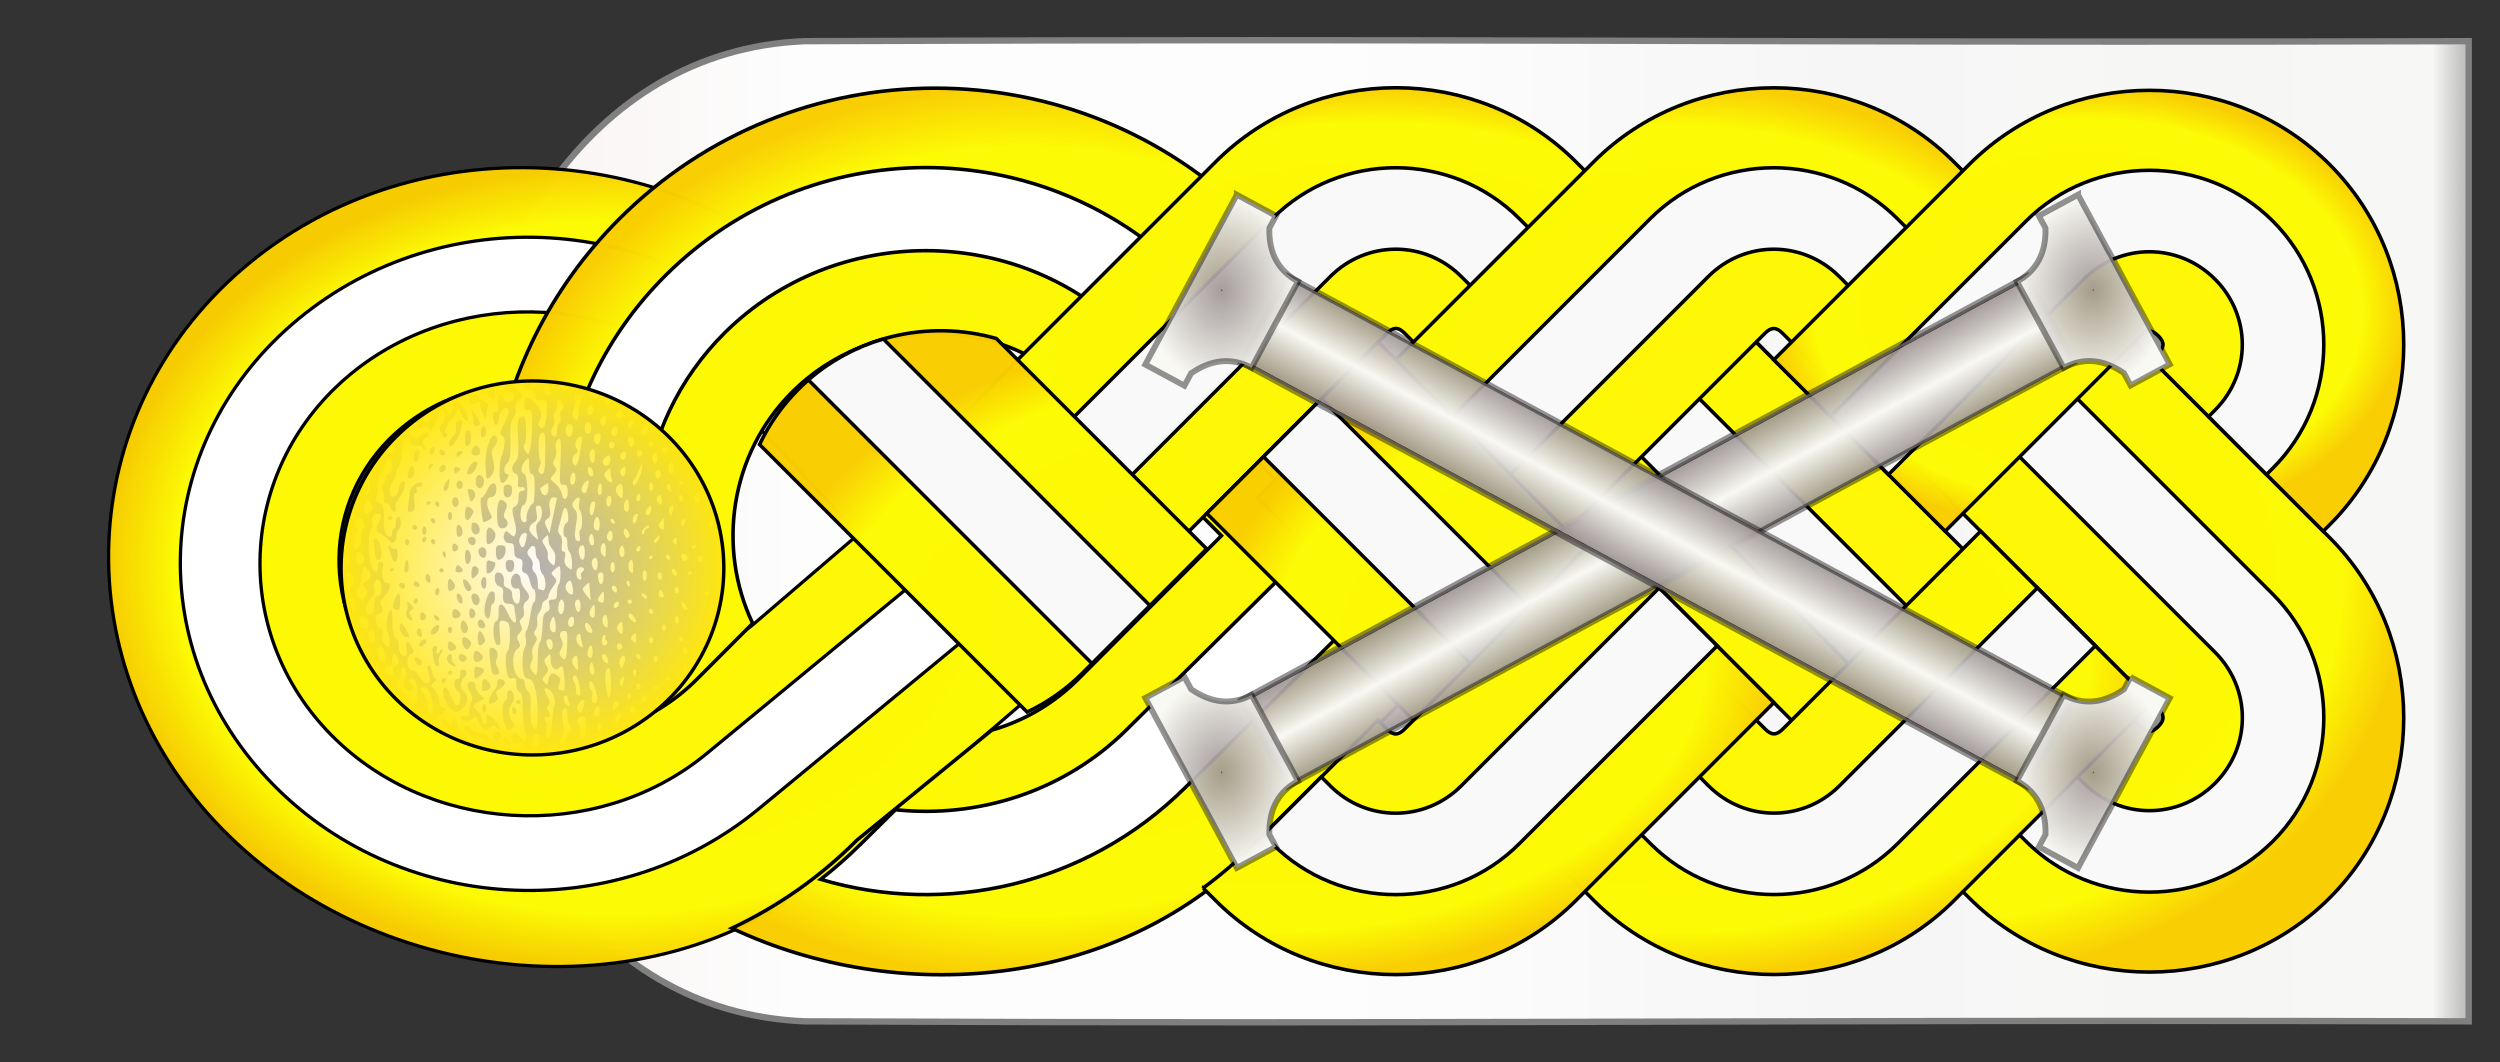
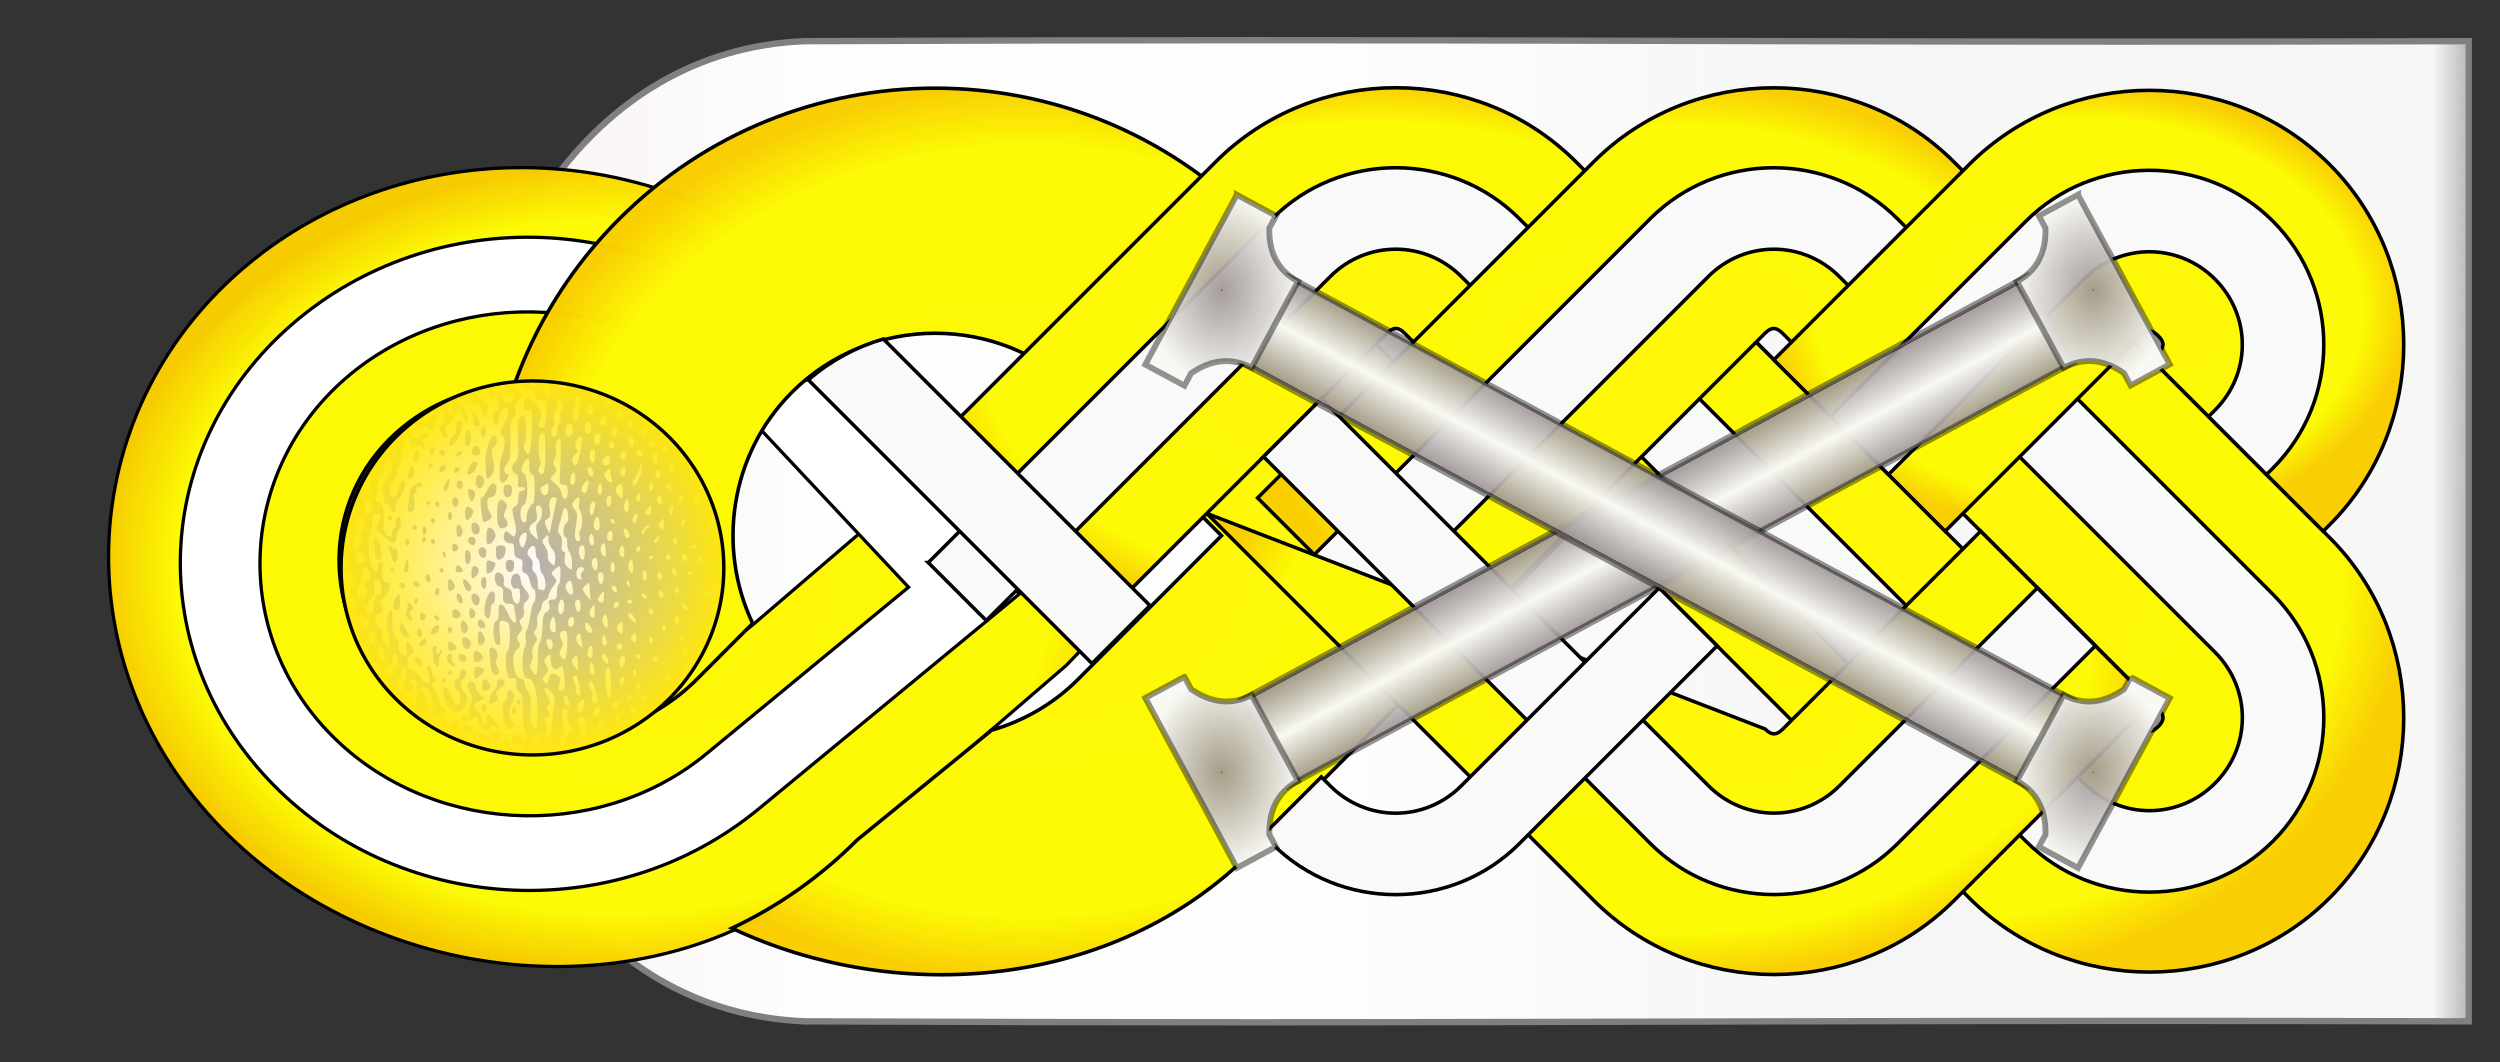
<svg xmlns="http://www.w3.org/2000/svg" xmlns:xlink="http://www.w3.org/1999/xlink" version="1.0" width="400" height="170" id="svg2">
  <rect width="100%" height="100%" fill="#333333" stroke="none" />
  <defs id="defs4">
    <linearGradient id="linearGradient4398">
      <stop id="stop4400" style="stop-color:#fffafd;stop-opacity:1" offset="0" />
      <stop id="stop4402" style="stop-color:#ffe70b;stop-opacity:1" offset="1" />
    </linearGradient>
    <linearGradient id="linearGradient4299">
      <stop id="stop4301" style="stop-color:#000000;stop-opacity:1" offset="0" />
      <stop id="stop4303" style="stop-color:#000000;stop-opacity:0" offset="1" />
    </linearGradient>
    <linearGradient id="linearGradient4043">
      <stop id="stop4045" style="stop-color:#f7f1ef;stop-opacity:1" offset="0" />
      <stop id="stop4325" style="stop-color:#fefefe;stop-opacity:0.996" offset="0.165" />
      <stop id="stop4323" style="stop-color:#fdfefd;stop-opacity:0.996" offset="0.424" />
      <stop id="stop4321" style="stop-color:#fefefe;stop-opacity:0.96" offset="0.661" />
      <stop id="stop4313" style="stop-color:#fafbf8;stop-opacity:0.984" offset="0.938" />
      <stop id="stop4047" style="stop-color:#bababe;stop-opacity:0.064" offset="1" />
    </linearGradient>
    <style type="text/css" id="style6" />
    <mask id="id1">
      <linearGradient x1="180.092" y1="105.833" x2="106.409" y2="107.504" id="id2" gradientUnits="userSpaceOnUse">
        <stop id="stop13" style="stop-color:#ffffff;stop-opacity:1" offset="0" />
        <stop id="stop15" style="stop-color:#ffffff;stop-opacity:0" offset="1" />
      </linearGradient>
      <rect width="261.251" height="90.103" x="12.625" y="61.617" id="rect17" style="fill:url(#id2) #000000" />
    </mask>
    <linearGradient x1="85.74" y1="84.923" x2="409.568" y2="84.923" id="linearGradient4051" xlink:href="#linearGradient4043" gradientUnits="userSpaceOnUse" gradientTransform="matrix(1.048,0,0,0.981,-18.942,1.657)" />
    <linearGradient id="linearGradient4465-4">
      <stop id="stop4467-0" style="stop-color:#fff708;stop-opacity:1" offset="0" />
      <stop id="stop4376" style="stop-color:#fcfa04;stop-opacity:1" offset="0.866" />
      <stop id="stop4469-9" style="stop-color:#f9ce00;stop-opacity:0.984" offset="1" />
    </linearGradient>
    <radialGradient cx="-32.202" cy="86.207" r="30.908" fx="-32.202" fy="86.207" id="radialGradient4305" xlink:href="#linearGradient4299" gradientUnits="userSpaceOnUse" gradientTransform="matrix(1,0,0,0.979,117.327,5.964)" />
    <radialGradient cx="98.545" cy="90.732" r="81.434" fx="98.545" fy="90.732" id="radialGradient4317" xlink:href="#linearGradient4465-4" gradientUnits="userSpaceOnUse" gradientTransform="matrix(1,0,0,0.788,0,19.232)" />
    <radialGradient cx="164.435" cy="85.033" r="86.599" fx="164.435" fy="85.033" id="radialGradient4326" xlink:href="#linearGradient4465-4" gradientUnits="userSpaceOnUse" gradientTransform="matrix(1,0,0,0.822,0,15.108)" />
    <radialGradient cx="219.906" cy="56.966" r="72.269" fx="219.906" fy="56.966" id="radialGradient4334" xlink:href="#linearGradient4465-4" gradientUnits="userSpaceOnUse" gradientTransform="matrix(1,0,0,0.598,0,22.904)" />
    <radialGradient cx="202.671" cy="104.427" r="81.427" fx="202.671" fy="104.427" id="radialGradient4342" xlink:href="#linearGradient4465-4" gradientUnits="userSpaceOnUse" gradientTransform="matrix(1,0,0,0.636,0,38.003)" />
    <radialGradient cx="310.837" cy="92.246" r="74.045" fx="310.837" fy="92.246" id="radialGradient4350" xlink:href="#linearGradient4465-4" gradientUnits="userSpaceOnUse" gradientTransform="matrix(1,0,0,0.859,0,13.047)" />
    <radialGradient cx="334.206" cy="49.725" r="50.678" fx="334.206" fy="49.725" id="radialGradient4358" xlink:href="#linearGradient4465-4" gradientUnits="userSpaceOnUse" gradientTransform="matrix(1,0,0,0.702,0,14.838)" />
    <radialGradient cx="268.496" cy="60.568" r="67.568" fx="268.496" fy="60.568" id="radialGradient4366" xlink:href="#linearGradient4465-4" gradientUnits="userSpaceOnUse" gradientTransform="matrix(1,0,0,0.693,0,18.615)" />
    <radialGradient cx="268.705" cy="105.326" r="75.902" fx="268.705" fy="105.326" id="radialGradient4374" xlink:href="#linearGradient4465-4" gradientUnits="userSpaceOnUse" gradientTransform="matrix(1,0,0,0.67,0,34.717)" />
    <radialGradient cx="-1618" cy="-315.638" r="54.491" fx="-1618" fy="-315.638" id="radialGradient4404" xlink:href="#linearGradient4398" gradientUnits="userSpaceOnUse" />
    <linearGradient id="linearGradient3774">
      <stop id="stop3776" style="stop-color:#453539;stop-opacity:0.848" offset="0" />
      <stop id="stop4138" style="stop-color:#9f9796;stop-opacity:0.922" offset="0.015" />
      <stop id="stop3778" style="stop-color:#f9f9f3;stop-opacity:1" offset="1" />
    </linearGradient>
    <linearGradient x1="-343.562" y1="165.094" x2="-335.5" y2="165.094" id="linearGradient4095" xlink:href="#linearGradient3774" gradientUnits="userSpaceOnUse" gradientTransform="matrix(-0.475,0.88,-0.88,-0.475,236.721,457.611)" spreadMethod="reflect" />
    <linearGradient x1="-343.562" y1="165.094" x2="-335.5" y2="165.094" id="linearGradient4104" xlink:href="#linearGradient3774" gradientUnits="userSpaceOnUse" gradientTransform="matrix(-0.475,-0.88,-0.88,0.475,236.721,-285.494)" spreadMethod="reflect" />
    <radialGradient cx="-118.893" cy="-69.641" r="9.062" fx="-118.893" fy="-69.641" id="radialGradient4170" xlink:href="#linearGradient3774" gradientUnits="userSpaceOnUse" gradientTransform="matrix(1,0,0,0.819,445.926,102.972)" />
    <radialGradient cx="-117.644" cy="-70.504" r="12.993" fx="-117.644" fy="-70.504" id="radialGradient4172" xlink:href="#linearGradient3774" gradientUnits="userSpaceOnUse" gradientTransform="matrix(1,0,0,1.249,445.926,133.103)" />
    <radialGradient cx="-118.893" cy="10.647" r="9.062" fx="-118.893" fy="10.647" id="radialGradient4196" xlink:href="#linearGradient3774" gradientUnits="userSpaceOnUse" gradientTransform="matrix(1,0,0,0.819,445.926,117.479)" />
    <radialGradient cx="-117.644" cy="11.511" r="12.993" fx="-117.644" fy="11.511" id="radialGradient4198" xlink:href="#linearGradient3774" gradientUnits="userSpaceOnUse" gradientTransform="matrix(1,0,0,1.249,445.926,112.691)" />
    <radialGradient cx="-264.609" cy="-69.66" r="9.026" fx="-264.609" fy="-69.66" id="radialGradient4247" xlink:href="#linearGradient3774" gradientUnits="userSpaceOnUse" gradientTransform="matrix(1,0,0,0.828,445.926,103.572)" />
    <radialGradient cx="-265.859" cy="-70.49" r="12.972" fx="-265.859" fy="-70.49" id="radialGradient4249" xlink:href="#linearGradient3774" gradientUnits="userSpaceOnUse" gradientTransform="matrix(1,0,0,1.252,445.926,133.317)" />
    <radialGradient cx="-264.609" cy="10.666" r="9.026" fx="-264.609" fy="10.666" id="radialGradient4251" xlink:href="#linearGradient3774" gradientUnits="userSpaceOnUse" gradientTransform="matrix(1,0,0,0.828,445.926,117.39)" />
    <radialGradient cx="-265.859" cy="11.496" r="12.972" fx="-265.859" fy="11.496" id="radialGradient4253" xlink:href="#linearGradient3774" gradientUnits="userSpaceOnUse" gradientTransform="matrix(1,0,0,1.252,445.926,112.659)" />
    <radialGradient cx="-118.893" cy="10.647" r="9.062" fx="-118.893" fy="10.647" id="radialGradient4268" xlink:href="#linearGradient3774" gradientUnits="userSpaceOnUse" gradientTransform="matrix(1,0,0,0.819,-247.407,93.776)" />
    <radialGradient cx="-117.644" cy="11.511" r="12.993" fx="-117.644" fy="11.511" id="radialGradient4271" xlink:href="#linearGradient3774" gradientUnits="userSpaceOnUse" gradientTransform="matrix(1,0,0,1.249,-247.407,88.987)" />
    <radialGradient cx="-264.609" cy="-69.66" r="9.026" fx="-264.609" fy="-69.66" id="radialGradient4274" xlink:href="#linearGradient3774" gradientUnits="userSpaceOnUse" gradientTransform="matrix(1,0,0,0.828,-247.407,79.868)" />
    <radialGradient cx="-265.859" cy="-70.49" r="12.972" fx="-265.859" fy="-70.49" id="radialGradient4277" xlink:href="#linearGradient3774" gradientUnits="userSpaceOnUse" gradientTransform="matrix(1,0,0,1.252,-247.407,109.613)" />
    <linearGradient x1="-343.562" y1="165.094" x2="-335.5" y2="165.094" id="linearGradient4280" xlink:href="#linearGradient3774" gradientUnits="userSpaceOnUse" gradientTransform="matrix(-0.475,0.88,-0.88,-0.475,-456.612,433.907)" spreadMethod="reflect" />
    <radialGradient cx="-118.893" cy="-69.641" r="9.062" fx="-118.893" fy="-69.641" id="radialGradient4283" xlink:href="#linearGradient3774" gradientUnits="userSpaceOnUse" gradientTransform="matrix(1,0,0,0.819,-247.407,79.268)" />
    <radialGradient cx="-117.644" cy="-70.504" r="12.993" fx="-117.644" fy="-70.504" id="radialGradient4286" xlink:href="#linearGradient3774" gradientUnits="userSpaceOnUse" gradientTransform="matrix(1,0,0,1.249,-247.407,109.4)" />
    <radialGradient cx="-264.609" cy="10.666" r="9.026" fx="-264.609" fy="10.666" id="radialGradient4289" xlink:href="#linearGradient3774" gradientUnits="userSpaceOnUse" gradientTransform="matrix(1,0,0,0.828,-247.407,93.687)" />
    <radialGradient cx="-265.859" cy="11.496" r="12.972" fx="-265.859" fy="11.496" id="radialGradient4292" xlink:href="#linearGradient3774" gradientUnits="userSpaceOnUse" gradientTransform="matrix(1,0,0,1.252,-247.407,88.955)" />
    <linearGradient x1="-343.562" y1="165.094" x2="-335.5" y2="165.094" id="linearGradient4295" xlink:href="#linearGradient3774" gradientUnits="userSpaceOnUse" gradientTransform="matrix(-0.475,-0.88,-0.88,0.475,-456.612,-309.197)" spreadMethod="reflect" />
    <radialGradient cx="-117.644" cy="-70.504" r="12.993" fx="-117.644" fy="-70.504" id="radialGradient4301" xlink:href="#linearGradient3774" gradientUnits="userSpaceOnUse" gradientTransform="matrix(1,0,0,1.249,-247.407,109.4)" />
    <radialGradient cx="-117.644" cy="11.511" r="12.993" fx="-117.644" fy="11.511" id="radialGradient4304" xlink:href="#linearGradient3774" gradientUnits="userSpaceOnUse" gradientTransform="matrix(1,0,0,1.249,-247.407,88.987)" />
    <radialGradient cx="-265.859" cy="-70.49" r="12.972" fx="-265.859" fy="-70.49" id="radialGradient4307" xlink:href="#linearGradient3774" gradientUnits="userSpaceOnUse" gradientTransform="matrix(1,0,0,1.252,-247.407,109.613)" />
    <radialGradient cx="-265.859" cy="11.496" r="12.972" fx="-265.859" fy="11.496" id="radialGradient4310" xlink:href="#linearGradient3774" gradientUnits="userSpaceOnUse" gradientTransform="matrix(1,0,0,1.252,-247.407,88.955)" />
    <linearGradient x1="-343.562" y1="165.094" x2="-335.5" y2="165.094" id="linearGradient4333" xlink:href="#linearGradient3774" gradientUnits="userSpaceOnUse" gradientTransform="matrix(-0.475,-0.88,-0.88,0.475,-456.612,-309.197)" spreadMethod="reflect" />
    <radialGradient cx="-265.859" cy="11.496" r="12.972" fx="-265.859" fy="11.496" id="radialGradient4335" xlink:href="#linearGradient3774" gradientUnits="userSpaceOnUse" gradientTransform="matrix(1,0,0,1.252,-247.407,88.955)" />
    <radialGradient cx="-117.644" cy="-70.504" r="12.993" fx="-117.644" fy="-70.504" id="radialGradient4337" xlink:href="#linearGradient3774" gradientUnits="userSpaceOnUse" gradientTransform="matrix(1,0,0,1.249,-247.407,109.4)" />
    <linearGradient x1="-343.562" y1="165.094" x2="-335.5" y2="165.094" id="linearGradient4339" xlink:href="#linearGradient3774" gradientUnits="userSpaceOnUse" gradientTransform="matrix(-0.475,0.88,-0.88,-0.475,-456.612,433.907)" spreadMethod="reflect" />
    <radialGradient cx="-265.859" cy="-70.49" r="12.972" fx="-265.859" fy="-70.49" id="radialGradient4341" xlink:href="#linearGradient3774" gradientUnits="userSpaceOnUse" gradientTransform="matrix(1,0,0,1.252,-247.407,109.613)" />
    <radialGradient cx="-117.644" cy="11.511" r="12.993" fx="-117.644" fy="11.511" id="radialGradient4343" xlink:href="#linearGradient3774" gradientUnits="userSpaceOnUse" gradientTransform="matrix(1,0,0,1.249,-247.407,88.987)" />
  </defs>
  <path d="M 200.994,6.432 C 179.441,6.428 156.004,6.482 128.752,6.586 93.719,8.021 74.496,42.062 71.771,78.16 l -0.262,0 c -0.081,2.01 -0.088,4.023 -0.065,6.039 0.006,0.535 -0.013,1.068 0,1.602 -0.022,2.015 -0.015,4.029 0.065,6.039 l 0.262,0 c 2.725,36.098 21.947,70.139 56.981,71.574 27.251,0.104 50.688,0.158 72.242,0.154 64.66,-0.011 112.244,-0.377 193.998,-0.154 l 0,-71.574 0,-13.68 0,-71.574 C 313.238,6.809 265.655,6.443 200.994,6.432 z" id="path2848-1" style="color:#000000;fill:url(#linearGradient4051);fill-opacity:1;fill-rule:nonzero;stroke:#808080;stroke-width:1.016;stroke-opacity:1;marker:none;visibility:visible;display:inline;overflow:visible" />
  <path d="" id="path4639" style="fill:#1af2f7;fill-opacity:1;stroke:#ded626;stroke-width:1.048;stroke-linecap:round;stroke-linejoin:miter;stroke-miterlimit:4;stroke-opacity:0.552;stroke-dasharray:none;stroke-dashoffset:0" />
  <path d="m 82.151,26.833 c -15.086,0.265 -30.06,5.275 -42.2,15.219 -27.748,22.73 -30.272,62.799 -5.616,89.316 24.657,26.518 69.301,31.606 97.049,8.875 l 39.218,-33.783 9.115,-9.469 -8.102,-8.688 -16.665,-17.907 -34.554,29.615 -15.472,11.918 c -11.458,9.197 -31.949,8.823 -43.059,-3.125 -11.108,-11.946 -9.953,-30.23 2.547,-40.47 10.823,-8.866 26.83,-8.998 38.149,-1.125 L 130.611,44.646 C 117.161,32.577 99.596,26.526 82.151,26.833 z" id="path3997" style="font-size:medium;font-style:normal;font-variant:normal;font-weight:normal;font-stretch:normal;text-indent:0pt;text-align:start;text-decoration:none;line-height:normal;letter-spacing:normal;word-spacing:normal;text-transform:none;direction:ltr;text-anchor:start;color:#000000;fill:url(#radialGradient4317);fill-opacity:1;fill-rule:nonzero;stroke:#000000;stroke-width:0.525;stroke-miterlimit:4;stroke-dasharray:none;marker:none;visibility:visible;display:inline;overflow:visible;font-family:Bitstream Vera Sans" />
  <path d="m 47.795,50.992 c -23.175,19.102 -25.388,51.848 -4.966,73.628 20.421,21.78 55.356,23.927 78.528,4.828 l 41.742,-34.406 -36.787,-39.234 C 105.891,34.028 70.97,31.89 47.795,50.992 z m 8.308,8.86 C 73.822,45.248 101.264,46.917 116.886,63.578 l 19.449,20.742 9.03,9.631 -10.247,8.446 -22.068,18.19 C 95.324,135.198 67.884,133.493 52.269,116.839 36.653,100.185 38.385,74.457 56.103,59.852 z" id="path3907" style="fill:#ffffff;fill-opacity:1;fill-rule:nonzero;stroke:#000000;stroke-width:0.529;stroke-linecap:square;stroke-linejoin:miter;stroke-miterlimit:4;stroke-opacity:1;stroke-dashoffset:0" />
  <path d="M 99.047,35.062 C 76.688,57.461 72.242,91.124 85.74,117.985 c 9.231,0.807 18.75,-2.282 25.749,-9.294 l 8.935,-8.951 c -5.721,-12.063 -3.629,-27.049 6.278,-36.974 12.563,-12.585 33.252,-12.601 45.817,-0.013 l 21.898,21.937 1.017,1.019 -1.017,1.019 -21.898,21.937 c -3.973,3.98 -8.757,6.7 -13.841,8.161 l -21.534,17.569 c -5.991,6.002 -12.785,10.7 -20.043,14.12 26.523,12.498 61.186,9.781 83.073,-12.145 l 41.42,-41.493 9.151,-9.167 -9.151,-9.167 -41.42,-41.493 C 172.294,7.119 126.928,7.132 99.047,35.062 l 0,-5.7e-5 z" id="path3991" style="font-size:medium;font-style:normal;font-variant:normal;font-weight:normal;font-stretch:normal;text-indent:0pt;text-align:start;text-decoration:none;line-height:normal;letter-spacing:normal;word-spacing:normal;text-transform:none;direction:ltr;text-anchor:start;color:#000000;fill:url(#radialGradient4326);fill-opacity:1;fill-rule:nonzero;stroke:#000000;stroke-width:0.576;stroke-miterlimit:4;stroke-dasharray:none;marker:none;visibility:visible;display:inline;overflow:visible;font-family:Bitstream Vera Sans" />
-   <path d="m 106.638,43.917 c -19.652,19.447 -22.54,48.874 -8.672,71.255 4.127,-1.447 8.012,-3.739 11.358,-6.88 -10.532,-17.266 -8.309,-40.264 6.685,-55.102 17.615,-17.431 46.618,-17.451 64.241,-0.013 l 21.94,21.71 10.187,10.08 -10.187,10.08 -21.94,21.71 c -10.038,9.933 -23.763,14.19 -36.978,12.802 l -5.628,5.569 c -2.026,2.004 -4.145,3.856 -6.341,5.569 19.975,5.941 42.445,1.042 58.319,-14.667 L 231.121,84.969 189.622,43.904 c -23.037,-22.796 -59.944,-22.786 -82.984,0.013 z" id="path3854" style="fill:#ffffff;fill-opacity:1;fill-rule:nonzero;stroke:#000000;stroke-width:0.573;stroke-linecap:square;stroke-linejoin:miter;stroke-miterlimit:4;stroke-opacity:1;stroke-dashoffset:0" />
  <path d="m 175.341,99.894 46.577,-46.577 c 1.024,-1.024 1.799,-1.024 2.823,0 L 264.471,93.046 291.89,65.627 252.173,25.91 c -15.816,-15.816 -41.851,-15.835 -57.673,-0.013 l -46.577,46.577 27.419,27.419 z" id="path4026" style="font-size:medium;font-style:normal;font-variant:normal;font-weight:normal;font-stretch:normal;text-indent:0pt;text-align:start;text-decoration:none;line-height:normal;letter-spacing:normal;word-spacing:normal;text-transform:none;direction:ltr;text-anchor:start;color:#000000;fill:url(#radialGradient4334);fill-opacity:1;fill-rule:nonzero;stroke:#000000;stroke-width:0.57;stroke-miterlimit:4;stroke-dasharray:none;marker:none;visibility:visible;display:inline;overflow:visible;font-family:Bitstream Vera Sans" />
  <path d="m 148.527,90.016 c 0,0 44.184,-44.184 55.04,-55.04 10.856,-10.856 28.673,-10.843 39.528,0.013 l 30.645,30.645 -9.274,9.274 -30.658,-30.658 c -5.838,-5.838 -15.13,-5.838 -20.968,0 l -55.04,55.04 -9.274,-9.274 -1e-5,5.7e-5 0,0 z" id="path2998" style="font-size:medium;font-style:normal;font-variant:normal;font-weight:normal;font-stretch:normal;text-indent:0pt;text-align:start;text-decoration:none;line-height:normal;letter-spacing:normal;word-spacing:normal;text-transform:none;direction:ltr;text-anchor:start;fill:#f9f9f9;fill-opacity:1;stroke:#000000;stroke-width:0.57;stroke-miterlimit:4;stroke-opacity:1;stroke-dasharray:none;marker:none;visibility:visible;display:inline;overflow:visible;font-family:Bitstream Vera Sans" />
  <path d="m 237.077,65.677 77.986,77.986 c 15.818,15.818 41.855,15.831 57.673,0.013 15.813,-15.813 15.813,-41.848 0,-57.661 l -57.056,-57.056 -27.407,27.407 57.056,57.056 c 1.021,1.021 1.008,1.814 -0.013,2.835 -1.021,1.021 -1.802,1.021 -2.823,0 L 264.496,38.258 237.077,65.677 z" id="path4048" style="font-size:medium;font-style:normal;font-variant:normal;font-weight:normal;font-stretch:normal;text-indent:0pt;text-align:start;text-decoration:none;line-height:normal;letter-spacing:normal;word-spacing:normal;text-transform:none;direction:ltr;text-anchor:start;color:#000000;fill:url(#radialGradient4350);fill-opacity:1;fill-rule:nonzero;stroke:#000000;stroke-width:0.57;stroke-miterlimit:4;stroke-opacity:1;stroke-dasharray:none;marker:none;visibility:visible;display:inline;overflow:visible;font-family:Bitstream Vera Sans" />
  <path d="m 246.146,56.602 77.995,77.994 c 10.856,10.856 28.669,10.856 39.525,0 10.856,-10.856 10.856,-28.652 0,-39.507 l -47.99,-47.99 -9.266,9.266 47.99,47.989 c 5.838,5.838 5.838,15.136 0,20.974 -5.838,5.838 -15.136,5.838 -20.974,0 l -77.994,-77.994 -9.284,9.267 -8e-5,0 0,0 z" id="path3002" style="font-size:medium;font-style:normal;font-variant:normal;font-weight:normal;font-stretch:normal;text-indent:0pt;text-align:start;text-decoration:none;line-height:normal;letter-spacing:normal;word-spacing:normal;text-transform:none;direction:ltr;text-anchor:start;fill:#f9f9f9;fill-opacity:1;stroke:#000000;stroke-width:0.57;stroke-miterlimit:4;stroke-opacity:1;stroke-dasharray:none;marker:none;visibility:visible;display:inline;overflow:visible;font-family:Bitstream Vera Sans" />
  <path d="m 228.633,107.085 53.757,-53.757 c 1.024,-1.024 1.799,-1.024 2.823,0 l 23.148,23.148 27.419,-27.419 -23.135,-23.135 C 296.828,10.107 270.793,10.087 254.97,25.91 l -53.757,53.757 27.419,27.419 z" id="path4036" style="font-size:medium;font-style:normal;font-variant:normal;font-weight:normal;font-stretch:normal;text-indent:0pt;text-align:start;text-decoration:none;line-height:normal;letter-spacing:normal;word-spacing:normal;text-transform:none;direction:ltr;text-anchor:start;color:#000000;fill:url(#radialGradient4366);fill-opacity:1;fill-rule:nonzero;stroke:#000000;stroke-width:0.57;stroke-miterlimit:4;stroke-opacity:1;stroke-dasharray:none;marker:none;visibility:visible;display:inline;overflow:visible;font-family:Bitstream Vera Sans" />
  <path d="m 208.525,90.502 c 0,0 44.668,-44.669 55.524,-55.524 10.856,-10.856 28.673,-10.843 39.528,0.013 l 24.942,24.942 -9.274,9.274 -24.955,-24.955 c -5.838,-5.838 -15.13,-5.838 -20.968,0 l -55.524,55.524 -9.274,-9.274 -1e-5,5.7e-5 0,0 z" id="path3006" style="font-size:medium;font-style:normal;font-variant:normal;font-weight:normal;font-stretch:normal;text-indent:0pt;text-align:start;text-decoration:none;line-height:normal;letter-spacing:normal;word-spacing:normal;text-transform:none;direction:ltr;text-anchor:start;fill:#f9f9f9;fill-opacity:1;stroke:#000000;stroke-width:0.57;stroke-miterlimit:4;stroke-opacity:1;stroke-dasharray:none;marker:none;visibility:visible;display:inline;overflow:visible;font-family:Bitstream Vera Sans" />
  <path d="m 283.813,57.575 27.419,27.419 31.262,-31.262 c 1.024,-1.024 1.799,-1.024 2.823,0 1.025,1.025 1.024,1.798 0,2.823 l -0.013,0.013 -0.013,0.013 -0.995,0.995 27.419,27.419 1.046,-1.046 C 388.552,68.13 388.544,42.12 372.737,26.313 356.914,10.49 330.879,10.51 315.063,26.325 l -31.25,31.25 z" id="path4042" style="font-size:medium;font-style:normal;font-variant:normal;font-weight:normal;font-stretch:normal;text-indent:0pt;text-align:start;text-decoration:none;line-height:normal;letter-spacing:normal;word-spacing:normal;text-transform:none;direction:ltr;text-anchor:start;color:#000000;fill:url(#radialGradient4358);fill-opacity:1;fill-rule:nonzero;stroke:#000000;stroke-width:0.57;stroke-miterlimit:4;stroke-dasharray:none;marker:none;visibility:visible;display:inline;overflow:visible;font-family:Bitstream Vera Sans" />
  <path d="m 292.886,66.648 9.274,9.274 31.262,-31.262 c 5.838,-5.838 15.13,-5.838 20.968,0 5.838,5.838 5.838,15.13 0,20.968 l -0.013,0.013 -1.008,1.008 9.274,9.274 1.008,-1.008 0.013,-0.013 c 10.856,-10.856 10.856,-28.66 0,-39.516 -10.856,-10.856 -28.673,-10.843 -39.528,0.013 l -31.25,31.25 z" id="path3010" style="font-size:medium;font-style:normal;font-variant:normal;font-weight:normal;font-stretch:normal;text-indent:0pt;text-align:start;text-decoration:none;line-height:normal;letter-spacing:normal;word-spacing:normal;text-transform:none;direction:ltr;text-anchor:start;fill:#f9f9f9;fill-opacity:1;stroke:#000000;stroke-width:0.57;stroke-miterlimit:4;stroke-opacity:1;stroke-dasharray:none;marker:none;visibility:visible;display:inline;overflow:visible;font-family:Bitstream Vera Sans" />
-   <path d="m 193.088,82.147 1.021,1.021 60.899,60.899 c 15.823,15.822 41.858,15.803 57.673,-0.013 l 30.645,-30.645 0.995,-0.995 -27.419,-27.419 -0.995,0.995 -30.658,30.658 c -1.024,1.024 -1.799,1.024 -2.823,0 L 221.528,55.748 220.507,54.727 193.088,82.147 z" id="path4020" style="font-size:medium;font-style:normal;font-variant:normal;font-weight:normal;font-stretch:normal;text-indent:0pt;text-align:start;text-decoration:none;line-height:normal;letter-spacing:normal;word-spacing:normal;text-transform:none;direction:ltr;text-anchor:start;color:#000000;fill:url(#radialGradient4374);fill-opacity:1;fill-rule:nonzero;stroke:#000000;stroke-width:0.57;stroke-miterlimit:4;stroke-dasharray:none;marker:none;visibility:visible;display:inline;overflow:visible;font-family:Bitstream Vera Sans" />
+   <path d="m 193.088,82.147 1.021,1.021 60.899,60.899 c 15.823,15.822 41.858,15.803 57.673,-0.013 l 30.645,-30.645 0.995,-0.995 -27.419,-27.419 -0.995,0.995 -30.658,30.658 c -1.024,1.024 -1.799,1.024 -2.823,0 z" id="path4020" style="font-size:medium;font-style:normal;font-variant:normal;font-weight:normal;font-stretch:normal;text-indent:0pt;text-align:start;text-decoration:none;line-height:normal;letter-spacing:normal;word-spacing:normal;text-transform:none;direction:ltr;text-anchor:start;color:#000000;fill:url(#radialGradient4374);fill-opacity:1;fill-rule:nonzero;stroke:#000000;stroke-width:0.57;stroke-miterlimit:4;stroke-dasharray:none;marker:none;visibility:visible;display:inline;overflow:visible;font-family:Bitstream Vera Sans" />
  <path d="m 202.161,73.074 61.92,61.92 c 10.856,10.856 28.673,10.843 39.528,-0.013 l 31.64,-31.64 -9.274,-9.274 -31.653,31.653 c -5.838,5.838 -15.13,5.838 -20.968,0 l -61.92,-61.92 -9.274,9.274 z" id="path3014" style="font-size:medium;font-style:normal;font-variant:normal;font-weight:normal;font-stretch:normal;text-indent:0pt;text-align:start;text-decoration:none;line-height:normal;letter-spacing:normal;word-spacing:normal;text-transform:none;direction:ltr;text-anchor:start;fill:#f9f9f9;fill-opacity:1;stroke:#000000;stroke-width:0.57;stroke-miterlimit:4;stroke-opacity:1;stroke-dasharray:none;marker:none;visibility:visible;display:inline;overflow:visible;font-family:Bitstream Vera Sans" />
-   <path d="m 127.766,62.263 c -2.641,2.641 -4.717,5.647 -6.237,8.858 l 42.805,42.805 c 3.212,-1.52 6.216,-3.596 8.858,-6.237 l 19.871,-19.871 -33.657,-33.656 c -10.885,-3.1 -23.139,-0.4 -31.64,8.102 z m 64.73,79.826 1.991,1.991 c 15.823,15.822 41.858,15.803 57.673,-0.013 l 30.645,-30.645 1.008,-1.008 -27.419,-27.419 -1.008,1.008 -30.658,30.658 c -1.024,1.024 -1.799,1.024 -2.823,0 l -1.424,-1.424 -19.871,19.871 c -2.565,2.565 -5.279,4.892 -8.115,6.981 z" id="path4014" style="font-size:medium;font-style:normal;font-variant:normal;font-weight:normal;font-stretch:normal;text-indent:0pt;text-align:start;text-decoration:none;line-height:normal;letter-spacing:normal;word-spacing:normal;text-transform:none;direction:ltr;text-anchor:start;color:#000000;fill:url(#radialGradient4342);fill-opacity:1;fill-rule:nonzero;stroke:#000000;stroke-width:0.57;stroke-miterlimit:4;stroke-dasharray:none;marker:none;visibility:visible;display:inline;overflow:visible;font-family:Bitstream Vera Sans" />
  <path d="m 129.341,60.788 45.375,45.375 9.274,-9.274 -42.653,-42.653 c -4.327,1.268 -8.438,3.446 -11.996,6.552 z m 72.794,72.794 1.424,1.424 c 10.856,10.856 28.673,10.843 39.528,-0.013 l 31.653,-31.653 -9.274,-9.274 -31.666,31.666 c -5.838,5.838 -15.13,5.838 -20.968,0 l -1.424,-1.424 -9.274,9.274 z" id="path4016" style="font-size:medium;font-style:normal;font-variant:normal;font-weight:normal;font-stretch:normal;text-indent:0pt;text-align:start;text-decoration:none;line-height:normal;letter-spacing:normal;word-spacing:normal;text-transform:none;direction:ltr;text-anchor:start;fill:#f9f9f9;fill-opacity:1;stroke:#000000;stroke-width:0.57;stroke-miterlimit:4;stroke-opacity:1;stroke-dasharray:none;marker:none;visibility:visible;display:inline;overflow:visible;font-family:Bitstream Vera Sans" />
  <path d="m -1564,-315.638 a 54,54 0 1 1 -108,0 54,54 0 1 1 108,0 z" transform="matrix(0,-0.554,0.567,0,264.158,-805.498)" id="path3198" style="fill:url(#radialGradient4404);fill-opacity:1;fill-rule:nonzero;stroke:#000000;stroke-width:0.982;stroke-linecap:square;stroke-linejoin:miter;stroke-miterlimit:4;stroke-opacity:1;stroke-dasharray:none;stroke-dashoffset:0" />
  <path d="m 115.852,95.16 c -0.94,5.745 -5.26,14.201 -7.82,15.31 -0.419,0.181 -0.762,0.577 -0.762,0.878 0,0.751 -0.821,1.355 -1.497,1.102 -0.399,-0.149 -0.557,-0.021 -0.557,0.455 0,0.851 -0.781,1.485 -1.497,1.217 -0.365,-0.137 -0.557,-0.032 -0.557,0.304 0,0.69 -1.632,1.907 -2.248,1.677 -0.288,-0.108 -0.492,0.016 -0.492,0.299 0,0.266 -0.385,0.655 -0.856,0.864 -0.521,0.232 -0.856,0.253 -0.856,0.054 0,-0.18 -0.248,-0.327 -0.55,-0.327 -0.346,0 -0.478,0.184 -0.355,0.496 0.114,0.289 -0.077,0.638 -0.454,0.836 -1.053,0.55 -1.448,0.415 -1.202,-0.413 0.18,-0.604 -0.015,-0.505 -0.987,0.501 -1.237,1.281 -2.09,1.581 -2.376,0.836 -0.117,-0.304 -0.288,-0.265 -0.628,0.144 -0.257,0.309 -1.201,0.665 -2.098,0.791 -1.416,0.198 -1.603,0.157 -1.419,-0.312 0.294,-0.747 -0.444,-0.682 -0.859,0.075 -0.246,0.449 -0.747,0.621 -1.854,0.638 -1.259,0.018 -1.591,-0.113 -1.952,-0.771 -0.353,-0.644 -0.351,-0.892 0.009,-1.316 0.345,-0.405 0.356,-0.711 0.052,-1.364 -0.216,-0.463 -0.393,-2.042 -0.393,-3.51 0,-2.064 -0.116,-2.713 -0.514,-2.861 -0.313,-0.117 -0.514,-0.623 -0.514,-1.295 0,-0.91 -0.111,-1.075 -0.637,-0.94 -0.496,0.127 -0.685,-0.075 -0.856,-0.909 -0.325,-1.587 -0.266,-3.26 0.123,-3.495 0.188,-0.114 0.342,-1.159 0.342,-2.324 0,-1.622 -0.127,-2.165 -0.542,-2.32 -1.148,-0.43 -1.268,-0.228 -1.078,1.821 0.16,1.721 0.107,2.009 -0.35,1.922 -0.731,-0.139 -0.951,-3.565 -0.246,-3.83 0.303,-0.113 0.449,-0.609 0.403,-1.364 -0.107,-1.773 0.668,-1.746 1.457,0.05 0.782,1.78 1.582,2.092 1.253,0.487 -0.118,-0.575 -0.214,-1.251 -0.214,-1.504 0,-0.267 -0.358,-0.46 -0.856,-0.46 -0.866,0 -1.032,-0.345 -0.903,-1.881 0.039,-0.462 -0.182,-0.773 -0.632,-0.888 -0.841,-0.215 -1.019,-2.245 -0.198,-2.245 0.653,0 1.049,0.664 0.931,1.559 -0.064,0.486 0.135,0.795 0.61,0.942 0.388,0.12 0.705,0.497 0.705,0.837 0,0.946 0.368,1.676 0.846,1.676 0.271,0 0.43,-0.478 0.43,-1.294 0,-1.061 -0.106,-1.267 -0.591,-1.143 -0.723,0.185 -1.148,-1.065 -0.662,-1.95 0.435,-0.793 1.347,-0.435 1.347,0.528 0,0.412 0.308,1.096 0.685,1.52 0.822,0.926 0.863,1.446 0.156,2.018 -0.351,0.284 -0.461,0.73 -0.327,1.325 0.133,0.591 0.024,1.04 -0.32,1.319 -0.399,0.324 -0.437,0.578 -0.159,1.084 0.279,0.509 0.232,0.802 -0.206,1.274 -0.469,0.505 -0.496,0.745 -0.155,1.366 0.346,0.632 0.316,0.823 -0.189,1.183 -1.212,0.865 -0.642,4.805 0.695,4.805 0.303,0 0.505,0.317 0.505,0.795 0,0.437 0.229,0.98 0.508,1.206 0.374,0.303 0.479,0.956 0.398,2.464 -0.115,2.146 0.201,3.557 0.797,3.557 0.491,0 0.446,-4.657 -0.063,-6.513 -0.288,-1.05 -0.593,-1.509 -1.004,-1.509 -0.325,0 -0.67,-0.263 -0.767,-0.585 -0.363,-1.206 -0.32,-3.62 0.077,-4.339 0.226,-0.41 0.314,-1.126 0.194,-1.592 -0.12,-0.466 -0.061,-1.033 0.13,-1.26 0.191,-0.227 0.458,-1.28 0.592,-2.34 0.134,-1.06 0.38,-2.009 0.547,-2.109 0.409,-0.247 0.387,-2.149 -0.025,-2.149 -0.18,0 -0.432,-0.546 -0.56,-1.213 -0.139,-0.721 -0.467,-1.273 -0.809,-1.36 -0.424,-0.108 -0.536,-0.41 -0.425,-1.147 0.121,-0.805 0.008,-1.037 -0.576,-1.186 -0.56,-0.143 -0.727,-0.445 -0.727,-1.316 0,-0.914 -0.133,-1.131 -0.696,-1.131 -0.784,0 -1.197,-0.731 -0.875,-1.55 0.196,-0.499 0.273,-0.495 0.886,0.046 0.616,0.544 0.688,0.548 0.888,0.04 0.119,-0.304 0.113,-0.964 -0.014,-1.466 -0.603,-2.387 -0.61,-2.744 -0.056,-2.951 0.358,-0.134 0.552,-0.606 0.552,-1.341 0,-0.785 0.158,-1.134 0.514,-1.134 0.282,0 0.514,-0.157 0.514,-0.349 0,-0.192 -0.27,-0.305 -0.599,-0.251 -0.481,0.079 -0.579,-0.108 -0.497,-0.946 0.068,-0.702 -0.072,-1.11 -0.428,-1.243 -0.669,-0.251 -0.682,-1.172 -0.027,-1.879 0.538,-0.58 0.604,-1.317 0.414,-4.612 -0.085,-1.477 0.016,-2.204 0.346,-2.471 0.256,-0.208 0.566,-0.28 0.689,-0.16 0.367,0.358 0.397,4.025 0.036,4.46 -0.225,0.271 -0.171,0.632 0.164,1.098 0.485,0.677 0.505,0.666 0.756,-0.403 0.142,-0.604 0.277,-2.266 0.302,-3.694 0.041,-2.416 -0.003,-2.59 -0.64,-2.507 -0.56,0.073 -0.672,-0.086 -0.615,-0.87 0.098,-1.341 0.269,-1.401 1.423,-0.5 1.196,0.934 1.582,2.038 1.051,3.007 -0.277,0.504 -0.279,0.799 -0.008,1.063 0.623,0.608 0.986,-0.135 1.112,-2.276 0.117,-1.996 0.113,-2.006 -0.824,-1.992 -0.76,0.01 -0.942,-0.136 -0.942,-0.76 0,-0.596 -0.241,-0.821 -1.052,-0.979 -0.933,-0.182 -1.027,-0.304 -0.828,-1.077 0.283,-1.101 0.36,-1.169 1.033,-0.916 0.361,0.135 0.48,0.429 0.343,0.849 -0.35,1.075 0.412,1.103 0.795,0.029 0.38,-1.064 1.763,-1.457 1.763,-0.501 0,0.595 0.398,0.648 0.933,0.125 0.627,-0.612 3.44,-0.058 3.695,0.728 0.249,0.766 0.85,0.872 0.85,0.149 0,-0.619 0.002,-0.619 1.791,0.027 3.333,1.204 4.664,1.919 4.858,2.608 0.153,0.542 0.269,0.603 0.496,0.259 0.492,-0.744 1.682,0.185 1.49,1.163 -0.088,0.449 0.011,0.79 0.228,0.79 0.21,0 0.382,-0.226 0.382,-0.501 0,-0.276 0.13,-0.501 0.289,-0.501 0.428,0 4.144,3.182 5.591,4.788 1.162,1.29 1.217,1.441 0.715,1.983 -0.298,0.323 -0.439,0.688 -0.313,0.811 0.126,0.123 0.436,-0.051 0.688,-0.387 0.425,-0.567 0.532,-0.506 1.492,0.86 3.242,4.614 4.877,9.675 5.066,15.678 0.072,2.298 0.003,4.958 -0.153,5.911 z m -1.391,1.944 c -0.188,0.114 -0.342,0.273 -0.342,0.354 0,0.081 0.154,0.147 0.342,0.147 0.188,0 0.342,-0.159 0.342,-0.354 0,-0.195 -0.154,-0.261 -0.342,-0.147 z m -0.685,-13.705 c -0.188,0.114 -0.342,0.348 -0.342,0.521 0,0.173 0.154,0.314 0.342,0.314 0.188,0 0.342,-0.234 0.342,-0.521 0,-0.287 -0.154,-0.428 -0.342,-0.315 z m -0.685,11.198 c -0.188,0 -0.342,0.15 -0.342,0.334 0,0.184 0.154,0.334 0.342,0.334 0.188,0 0.342,-0.15 0.342,-0.334 0,-0.184 -0.154,-0.334 -0.342,-0.334 z m -1.027,-5.683 c -0.188,0 -0.342,0.226 -0.342,0.501 0,0.276 0.154,0.501 0.342,0.501 0.188,0 0.342,-0.226 0.342,-0.501 0,-0.276 -0.154,-0.501 -0.342,-0.501 z m -0.56,-9.958 c -0.308,0.301 -0.467,0.784 -0.353,1.074 0.357,0.909 0.914,0.575 0.914,-0.547 0,-0.995 -0.042,-1.034 -0.56,-0.527 z m -0.467,8.287 c -0.188,0 -0.342,0.159 -0.342,0.354 0,0.195 0.154,0.261 0.342,0.147 0.188,-0.114 0.342,-0.273 0.342,-0.354 0,-0.081 -0.154,-0.147 -0.342,-0.147 z m -0.685,4.178 c -0.188,0.114 -0.342,0.273 -0.342,0.354 0,0.081 0.154,0.147 0.342,0.147 0.188,0 0.342,-0.159 0.342,-0.354 0,-0.195 -0.154,-0.261 -0.342,-0.147 z m -0.685,14.875 c -0.188,0 -0.342,0.301 -0.342,0.669 0,0.368 0.154,0.669 0.342,0.669 0.188,0 0.342,-0.301 0.342,-0.669 0,-0.368 -0.154,-0.669 -0.342,-0.669 z m 0,-2.674 c -0.188,0 -0.342,0.217 -0.342,0.482 0,0.265 0.154,0.575 0.342,0.688 0.188,0.114 0.342,-0.103 0.342,-0.482 0,-0.379 -0.154,-0.688 -0.342,-0.688 z m -0.171,-7.02 c -0.558,-0.452 -0.627,-0.344 -0.306,0.474 0.114,0.291 0.345,0.529 0.514,0.529 0.474,0 0.361,-0.542 -0.208,-1.003 z m 0.148,-7.869 c -0.51,-0.308 -0.787,0.049 -0.536,0.689 0.116,0.295 0.366,0.443 0.556,0.329 0.449,-0.271 0.44,-0.74 -0.02,-1.018 z m -0.32,-5.669 c -0.188,0.114 -0.342,0.432 -0.342,0.708 0,0.276 0.154,0.408 0.342,0.295 0.188,-0.114 0.342,-0.432 0.342,-0.708 0,-0.276 -0.154,-0.408 -0.342,-0.295 z m -0.342,18.886 c -0.188,0 -0.342,0.15 -0.342,0.334 0,0.184 0.154,0.334 0.342,0.334 0.188,0 0.342,-0.15 0.342,-0.334 0,-0.184 -0.154,-0.334 -0.342,-0.334 z m 0,-22.73 c -0.188,0 -0.342,0.226 -0.342,0.501 0,0.276 0.154,0.501 0.342,0.501 0.188,0 0.342,-0.226 0.342,-0.501 0,-0.276 -0.154,-0.501 -0.342,-0.501 z m 0,-2.173 c -0.188,0.114 -0.342,0.273 -0.342,0.354 0,0.081 0.154,0.147 0.342,0.147 0.188,0 0.342,-0.159 0.342,-0.354 0,-0.195 -0.154,-0.261 -0.342,-0.147 z m -0.685,21.56 c -0.188,0 -0.342,0.217 -0.342,0.482 0,0.265 0.154,0.575 0.342,0.688 0.188,0.114 0.342,-0.103 0.342,-0.482 0,-0.379 -0.154,-0.688 -0.342,-0.688 z m 0,-4.68 c -0.188,0 -0.342,0.226 -0.342,0.501 0,0.276 0.154,0.501 0.342,0.501 0.188,0 0.342,-0.226 0.342,-0.501 0,-0.276 -0.154,-0.501 -0.342,-0.501 z m -0.319,-2.827 c -0.555,-0.335 -0.724,0.393 -0.191,0.824 0.415,0.336 0.51,0.315 0.51,-0.109 0,-0.287 -0.143,-0.609 -0.319,-0.715 z m -0.092,-4.928 c -0.32,0.312 -0.32,0.49 0,0.802 0.32,0.312 0.411,0.223 0.411,-0.401 0,-0.624 -0.091,-0.713 -0.411,-0.401 z m -0.668,-5.031 c -0.22,0.215 -0.27,0.63 -0.118,0.981 0.233,0.537 0.291,0.511 0.503,-0.228 0.284,-0.991 0.143,-1.267 -0.385,-0.752 z m 0.294,-7.144 c -0.333,-0.325 -0.694,0.788 -0.454,1.399 0.113,0.287 0.335,0.444 0.494,0.348 0.329,-0.199 0.301,-1.414 -0.041,-1.748 z m -0.701,3.53 c -0.264,0.257 -0.214,0.511 0.174,0.89 0.496,0.484 0.528,0.453 0.369,-0.36 -0.125,-0.636 -0.28,-0.788 -0.543,-0.53 z m 0.115,30.774 c -0.188,0 -0.342,0.15 -0.342,0.334 0,0.184 0.154,0.334 0.342,0.334 0.188,0 0.342,-0.15 0.342,-0.334 0,-0.184 -0.154,-0.334 -0.342,-0.334 z m 0,-19.555 c -0.188,-0.114 -0.342,0.028 -0.342,0.315 0,0.287 0.154,0.521 0.342,0.521 0.188,0 0.342,-0.142 0.342,-0.315 0,-0.173 -0.154,-0.408 -0.342,-0.521 z m -0.514,-17.336 c -0.569,0.213 -0.673,0.654 -0.219,0.928 0.371,0.224 0.733,-0.115 0.733,-0.685 0,-0.249 -0.219,-0.353 -0.514,-0.243 z m -0.171,28.534 c -0.188,0 -0.342,0.226 -0.342,0.501 0,0.276 0.154,0.501 0.342,0.501 0.188,0 0.342,-0.226 0.342,-0.501 0,-0.276 -0.154,-0.501 -0.342,-0.501 z m -0.023,-31.268 c -0.51,-0.308 -0.787,0.049 -0.536,0.689 0.116,0.295 0.366,0.443 0.556,0.329 0.449,-0.271 0.44,-0.74 -0.02,-1.018 z m -0.277,25.975 c -0.236,-0.363 -0.326,-0.354 -0.485,0.051 -0.203,0.517 0.008,0.896 0.499,0.896 0.362,0 0.356,-0.376 -0.015,-0.947 z m 0.203,-11.727 c -0.053,0.077 -0.286,0.383 -0.518,0.68 -0.339,0.436 -0.32,0.622 0.097,0.96 0.444,0.36 0.518,0.263 0.518,-0.68 0,-0.605 -0.044,-1.037 -0.097,-0.96 z m -0.588,8.663 c -0.188,0 -0.342,0.217 -0.342,0.482 0,0.265 0.154,0.575 0.342,0.688 0.188,0.114 0.342,-0.103 0.342,-0.482 0,-0.379 -0.154,-0.688 -0.342,-0.688 z m 0.037,-12.368 c -0.558,0 -0.689,0.947 -0.187,1.354 0.408,0.331 0.493,0.248 0.493,-0.477 0,-0.482 -0.138,-0.877 -0.306,-0.877 z m -0.399,-4.011 c -0.177,0 -0.322,0.301 -0.322,0.669 0,0.737 0.539,0.91 0.781,0.251 0.186,-0.506 -0.021,-0.919 -0.459,-0.919 z m -0.192,10.856 c -0.305,0.298 -0.451,0.643 -0.324,0.766 0.127,0.124 0.374,0.005 0.549,-0.267 0.512,-0.79 0.377,-1.088 -0.225,-0.5 z m -0.13,23.741 c -0.188,0.114 -0.342,0.273 -0.342,0.354 0,0.081 0.154,0.147 0.342,0.147 0.188,0 0.342,-0.159 0.342,-0.354 0,-0.195 -0.154,-0.261 -0.342,-0.147 z m 0,-4.847 c -0.188,0 -0.342,0.226 -0.342,0.501 0,0.276 0.154,0.501 0.342,0.501 0.188,0 0.342,-0.226 0.342,-0.501 0,-0.276 -0.154,-0.501 -0.342,-0.501 z m 0.029,-32.424 c -0.401,0 -0.659,0.711 -0.455,1.254 0.273,0.724 0.769,0.454 0.769,-0.418 0,-0.46 -0.141,-0.836 -0.314,-0.836 z m -0.713,29.416 c -0.188,0 -0.342,0.226 -0.342,0.501 0,0.276 0.154,0.501 0.342,0.501 0.188,0 0.342,-0.226 0.342,-0.501 0,-0.276 -0.154,-0.501 -0.342,-0.501 z m 0,-4.513 c -0.188,-0.114 -0.342,0.028 -0.342,0.315 0,0.287 0.154,0.521 0.342,0.521 0.188,0 0.342,-0.142 0.342,-0.315 0,-0.173 -0.154,-0.408 -0.342,-0.521 z m 0,-8.524 c -0.188,0 -0.342,0.159 -0.342,0.354 0,0.195 0.154,0.261 0.342,0.147 0.188,-0.114 0.342,-0.273 0.342,-0.354 0,-0.081 -0.154,-0.147 -0.342,-0.147 z m 0,-11.699 c -0.188,0 -0.342,0.301 -0.342,0.669 0,0.368 0.154,0.669 0.342,0.669 0.188,0 0.342,-0.301 0.342,-0.669 0,-0.368 -0.154,-0.669 -0.342,-0.669 z m 0,-6.685 c -0.188,0 -0.342,0.226 -0.342,0.501 0,0.276 0.154,0.501 0.342,0.501 0.188,0 0.342,-0.226 0.342,-0.501 0,-0.276 -0.154,-0.501 -0.342,-0.501 z m -0.554,10.76 c -0.305,0.297 -0.448,0.708 -0.319,0.913 0.344,0.544 0.873,0.1 0.873,-0.733 0,-0.664 -0.043,-0.678 -0.554,-0.179 z m -0.465,3.105 c -0.372,0.329 -0.568,0.766 -0.436,0.971 0.154,0.239 0.284,0.162 0.359,-0.212 0.065,-0.322 0.262,-0.585 0.436,-0.585 0.175,0 0.317,-0.174 0.317,-0.386 0,-0.221 -0.29,-0.13 -0.677,0.212 z m 0.346,-16.539 c -0.182,0 -0.506,0.32 -0.72,0.711 -0.304,0.555 -0.288,0.773 0.074,0.993 0.324,0.197 0.53,0.058 0.686,-0.46 0.329,-1.096 0.324,-1.244 -0.039,-1.244 z m -0.318,43.455 c -0.168,0 -0.394,0.226 -0.503,0.501 -0.2,0.509 0.164,0.685 0.58,0.279 0.327,-0.319 0.281,-0.78 -0.077,-0.78 z m -0.059,-16.226 c -0.596,-0.36 -0.723,0.05 -0.157,0.508 0.325,0.264 0.522,0.289 0.522,0.067 0,-0.196 -0.164,-0.455 -0.365,-0.576 z m 0.023,-3.83 c -0.188,0 -0.342,0.376 -0.342,0.836 0,0.46 0.154,0.836 0.342,0.836 0.188,0 0.342,-0.376 0.342,-0.836 0,-0.46 -0.154,-0.836 -0.342,-0.836 z M 102.355,74.912 c -0.216,0.664 -0.598,1.447 -0.85,1.74 -0.252,0.294 -0.352,0.7 -0.224,0.903 0.338,0.533 1.452,-1.641 1.459,-2.847 0.006,-0.993 0.002,-0.991 -0.386,0.203 z m 0.145,-2.863 c -0.41,-0.247 -0.816,0.382 -0.534,0.827 0.237,0.374 0.853,0.128 0.853,-0.34 0,-0.162 -0.143,-0.381 -0.319,-0.487 z m -0.366,37.257 c -0.188,0 -0.342,0.226 -0.342,0.501 0,0.276 0.154,0.501 0.342,0.501 0.188,0 0.342,-0.226 0.342,-0.501 0,-0.276 -0.154,-0.501 -0.342,-0.501 z m 0,-4.68 c -0.188,0 -0.342,0.142 -0.342,0.315 0,0.173 0.154,0.408 0.342,0.521 0.188,0.114 0.342,-0.028 0.342,-0.315 0,-0.287 -0.154,-0.521 -0.342,-0.521 z m 0,-17.215 c -0.188,0.114 -0.342,0.348 -0.342,0.521 0,0.173 0.154,0.315 0.342,0.315 0.188,0 0.342,-0.235 0.342,-0.521 0,-0.287 -0.154,-0.428 -0.342,-0.315 z m 0,-8.357 c -0.188,0.114 -0.342,0.423 -0.342,0.688 0,0.265 0.154,0.482 0.342,0.482 0.188,0 0.342,-0.31 0.342,-0.688 0,-0.379 -0.154,-0.595 -0.342,-0.482 z m -0.306,3.176 c -0.438,0 -0.768,0.993 -0.48,1.447 0.151,0.238 0.333,0.068 0.481,-0.448 0.131,-0.458 0.253,-0.87 0.271,-0.916 0.019,-0.046 -0.103,-0.084 -0.272,-0.084 z m -0.402,30.906 c -0.51,-0.308 -0.787,0.049 -0.536,0.689 0.116,0.295 0.366,0.443 0.556,0.329 0.449,-0.271 0.44,-0.74 -0.02,-1.018 z m 0.038,-6.012 c -0.18,0.109 -0.241,0.418 -0.135,0.688 0.272,0.691 0.462,0.61 0.462,-0.198 0,-0.379 -0.147,-0.599 -0.327,-0.491 z m 0.198,-5.841 c -0.071,0 -0.304,0.206 -0.518,0.457 -0.296,0.348 -0.265,0.557 0.129,0.877 0.44,0.356 0.518,0.287 0.518,-0.457 0,-0.482 -0.058,-0.877 -0.129,-0.877 z m -0.362,-2.778 c -0.3,-0.386 -0.552,-0.476 -0.696,-0.248 -0.124,0.196 0.004,0.581 0.285,0.856 0.936,0.913 1.241,0.461 0.411,-0.608 z m -0.239,-8.922 c -0.528,0 -0.701,1.42 -0.229,1.88 0.412,0.402 0.48,0.302 0.48,-0.706 0,-0.646 -0.113,-1.175 -0.251,-1.175 z m -0.126,-19.722 c -0.553,0 -0.635,0.306 -0.306,1.143 0.32,0.814 0.819,0.627 0.819,-0.307 0,-0.52 -0.194,-0.836 -0.514,-0.836 z m 0.16,-2.674 c -0.441,0 -0.84,0.952 -0.527,1.258 0.128,0.125 0.375,0.005 0.551,-0.265 0.419,-0.647 0.411,-0.993 -0.024,-0.993 z m -0.523,43.789 c -0.083,0 -0.151,0.235 -0.151,0.521 0,0.287 0.157,0.427 0.348,0.311 0.316,-0.191 0.164,-0.832 -0.197,-0.832 z m 0.191,-15.042 c -0.188,0 -0.342,0.15 -0.342,0.334 0,0.184 0.154,0.334 0.342,0.334 0.188,0 0.342,-0.15 0.342,-0.334 0,-0.184 -0.154,-0.334 -0.342,-0.334 z m -0.332,-3.008 c -0.182,0 -0.243,0.226 -0.135,0.501 0.108,0.276 0.258,0.501 0.332,0.501 0.074,0 0.135,-0.226 0.135,-0.501 0,-0.276 -0.149,-0.501 -0.332,-0.501 z m 0.003,-8.013 c -0.175,-0.271 -0.418,-0.395 -0.54,-0.276 -0.33,0.322 0.182,1.644 0.551,1.421 0.397,-0.24 0.395,-0.519 -0.011,-1.145 z m -0.076,-5.023 c -0.35,0 -0.698,1.28 -0.453,1.668 0.411,0.649 0.759,0.329 0.723,-0.665 -0.02,-0.551 -0.142,-1.002 -0.27,-1.003 z m -0.982,-7.328 c -0.303,0.479 -0.123,0.976 0.355,0.976 0.409,0 0.616,-1.141 0.234,-1.294 -0.17,-0.068 -0.435,0.075 -0.589,0.318 z m -0.034,35.99 c -0.22,0.215 -0.27,0.63 -0.118,0.981 0.233,0.537 0.291,0.511 0.503,-0.228 0.284,-0.991 0.143,-1.267 -0.385,-0.752 z m 0.383,-3.593 c -0.505,0 -0.79,0.901 -0.503,1.588 0.225,0.537 0.268,0.53 0.526,-0.084 0.397,-0.943 0.389,-1.504 -0.023,-1.504 z m -0.088,-17.59 c -0.333,-0.325 -0.694,0.788 -0.454,1.399 0.113,0.287 0.335,0.444 0.494,0.348 0.329,-0.199 0.301,-1.414 -0.041,-1.748 z m -0.052,-12.51 c -0.271,0.22 -0.409,0.614 -0.306,0.877 0.309,0.785 0.799,0.54 0.799,-0.4 0,-0.725 -0.085,-0.808 -0.493,-0.477 z M 99.032,102.954 c -0.177,0 -0.322,0.226 -0.322,0.501 0,0.517 0.404,0.664 0.79,0.288 0.274,-0.267 -0.036,-0.789 -0.467,-0.789 z m 0.124,-3.288 c -0.581,0.47 -0.567,1.103 0.034,1.59 0.397,0.322 0.474,0.187 0.446,-0.781 -0.027,-0.922 -0.129,-1.093 -0.48,-0.809 z m 0.047,-22.23 c -0.784,0.294 -0.888,1.214 -0.211,1.875 0.64,0.625 0.651,0.613 0.651,-0.702 0,-0.953 -0.127,-1.29 -0.44,-1.173 z m 0.23,-11.73 c -0.377,-0.227 -1.144,0.624 -0.835,0.927 0.124,0.121 0.431,0.22 0.682,0.22 0.51,0 0.625,-0.862 0.153,-1.147 z m -0.552,48.613 c -0.567,0.459 -0.696,1.337 -0.196,1.337 0.281,0 0.552,-0.591 0.67,-1.462 0.022,-0.16 -0.191,-0.104 -0.474,0.124 z m -0.342,-2.089 c -0.188,-0.046 -0.396,0.285 -0.461,0.736 -0.105,0.724 -0.053,0.767 0.439,0.368 0.587,-0.476 0.597,-0.963 0.021,-1.104 z m 0.208,-15.961 c -0.168,0 -0.394,0.226 -0.503,0.501 -0.2,0.509 0.164,0.685 0.58,0.279 0.327,-0.32 0.281,-0.78 -0.077,-0.78 z M 97.991,68.567 c -0.354,0.547 -0.238,1.039 0.286,1.209 0.446,0.145 0.746,-1.36 0.308,-1.543 -0.163,-0.068 -0.43,0.082 -0.594,0.334 z m 0.4,25.209 c -0.555,-0.335 -0.724,0.393 -0.191,0.824 0.415,0.336 0.51,0.315 0.51,-0.109 0,-0.287 -0.143,-0.609 -0.319,-0.715 z m -0.366,-3.858 c -0.188,0 -0.342,0.376 -0.342,0.836 0,0.46 0.154,0.836 0.342,0.836 0.188,0 0.342,-0.376 0.342,-0.836 0,-0.46 -0.154,-0.836 -0.342,-0.836 z m 0,-6.853 c -0.188,-0.114 -0.342,-0.056 -0.342,0.128 0,0.184 0.154,0.427 0.342,0.541 0.188,0.114 0.342,0.056 0.342,-0.128 0,-0.184 -0.154,-0.427 -0.342,-0.541 z m 0.024,-12.354 c -0.41,-0.247 -0.816,0.382 -0.534,0.827 0.237,0.374 0.853,0.128 0.853,-0.34 0,-0.162 -0.143,-0.381 -0.319,-0.487 z m -0.892,36.264 c -0.445,0.36 -0.398,3.005 0.078,4.336 0.343,0.961 0.625,-0.536 0.502,-2.672 -0.096,-1.668 -0.201,-1.971 -0.58,-1.664 z m 0.562,-22.071 c -0.399,0 -0.779,0.976 -0.531,1.367 0.373,0.589 0.837,0.295 0.837,-0.532 0,-0.46 -0.138,-0.836 -0.306,-0.836 z m -0.403,-5.501 c -0.412,0.249 -0.413,1.394 -5.57e-4,1.642 0.175,0.105 0.375,-0.149 0.446,-0.565 0.155,-0.92 -0.017,-1.335 -0.445,-1.077 z m 0.366,-3.957 c 0,-0.676 -0.03,-0.683 -0.593,-0.134 -0.449,0.439 -0.506,0.715 -0.232,1.138 0.513,0.795 1.34,1.017 1.052,0.283 -0.124,-0.316 -0.226,-0.895 -0.226,-1.287 z m -0.3,-2.575 c -0.165,0 -0.498,0.232 -0.739,0.516 -0.5,0.588 0.032,1.39 0.667,1.007 0.443,-0.268 0.503,-1.522 0.072,-1.522 z m -0.209,-9.028 c -0.515,0.417 -0.406,1.006 0.188,1.006 0.177,0 0.322,-0.319 0.322,-0.709 0,-0.59 -0.086,-0.64 -0.51,-0.296 z m -0.04,41.312 c -0.114,-0.291 -0.345,-0.529 -0.514,-0.529 -0.49,0 -0.353,0.883 0.208,1.337 0.545,0.441 0.668,0.114 0.306,-0.808 z m -0.246,-3.317 c 0.124,-0.121 0.046,-0.22 -0.174,-0.22 -0.22,0 -0.399,0.376 -0.399,0.836 0,0.81 0.333,1.067 0.796,0.616 0.124,-0.121 0.074,-0.398 -0.111,-0.616 -0.185,-0.218 -0.235,-0.495 -0.111,-0.616 z M 96.826,98.386 c -0.56,0.177 -0.586,1.419 -0.039,1.862 0.433,0.351 0.498,0.238 0.445,-0.78 -0.035,-0.655 -0.217,-1.142 -0.405,-1.083 z M 96.644,86.909 c -0.578,0 -0.747,1.409 -0.229,1.914 0.458,0.447 0.515,0.369 0.515,-0.706 0,-0.664 -0.128,-1.208 -0.285,-1.208 z m 4.18e-4,-20.39 c -0.462,0 -0.797,0.872 -0.51,1.327 0.124,0.196 0.369,0.269 0.544,0.163 0.434,-0.262 0.406,-1.49 -0.034,-1.49 z M 96.13,95.079 c -0.634,0.818 -0.632,1.07 0.011,1.311 0.392,0.147 0.511,-0.062 0.503,-0.884 -0.01,-1.018 -0.038,-1.041 -0.514,-0.427 z m -0.026,-3.49 c -0.365,0 -0.49,0.269 -0.414,0.893 0.151,1.245 0.778,1.324 0.865,0.109 0.051,-0.706 -0.083,-1.002 -0.451,-1.002 z m -0.135,24.067 c -0.188,0 -0.342,0.301 -0.342,0.669 0,0.368 0.154,0.669 0.342,0.669 0.188,0 0.342,-0.301 0.342,-0.669 0,-0.368 -0.154,-0.669 -0.342,-0.669 z m 0,-38.274 c -0.188,0.114 -0.342,0.574 -0.342,1.023 0,0.449 0.154,0.816 0.342,0.816 0.188,0 0.342,-0.46 0.342,-1.023 0,-0.597 -0.143,-0.936 -0.342,-0.816 z m -0.543,-7.965 c -0.591,0.221 -0.524,1.494 0.088,1.691 0.221,0.071 0.46,-0.218 0.531,-0.642 0.171,-1.017 0.013,-1.285 -0.619,-1.048 z m 0.237,43.565 c -0.306,0 -0.721,0.786 -0.721,1.364 0,0.169 0.231,0.307 0.514,0.307 0.32,0 0.514,-0.316 0.514,-0.836 0,-0.46 -0.138,-0.836 -0.306,-0.836 z m -0.027,-30.245 c -0.398,-0.24 -0.855,1.309 -0.536,1.813 0.123,0.194 0.369,0.353 0.546,0.353 0.426,0 0.417,-1.909 -0.01,-2.167 z m -0.407,27.526 c -0.218,-0.711 -0.526,-1.292 -0.685,-1.292 -0.413,0 -0.357,1.256 0.068,1.513 0.196,0.118 0.263,0.502 0.149,0.852 -0.241,0.741 0.082,1.41 0.545,1.131 0.416,-0.251 0.402,-0.64 -0.078,-2.203 z m 0.074,-21.014 c -0.519,0 -0.766,0.622 -0.533,1.34 0.327,1.006 0.855,0.798 0.855,-0.337 0,-0.552 -0.145,-1.003 -0.322,-1.003 z m 0.097,-26.85 c -0.124,-0.121 -0.434,-0.051 -0.689,0.156 -0.35,0.284 -0.369,0.488 -0.075,0.833 0.214,0.251 0.524,0.457 0.689,0.457 0.349,0 0.407,-1.121 0.075,-1.446 z M 94.732,105.998 c -0.238,-0.272 -0.538,0.988 -0.35,1.468 0.354,0.902 0.929,0.554 0.691,-0.418 -0.124,-0.506 -0.278,-0.978 -0.341,-1.051 z m -0.038,-8.845 c -0.517,0.69 -0.454,1.506 0.131,1.696 0.254,0.082 0.382,-0.306 0.359,-1.087 -0.032,-1.096 -0.08,-1.156 -0.49,-0.608 z M 94.562,85.428 c -0.481,0.29 -0.355,1.815 0.15,1.815 0.31,0 0.406,-0.318 0.304,-0.999 -0.083,-0.55 -0.287,-0.917 -0.454,-0.816 z m 0.387,-5.204 c -0.461,0 -0.819,1.534 -0.481,2.067 0.196,0.31 0.342,0.196 0.512,-0.399 0.352,-1.235 0.344,-1.668 -0.03,-1.668 z m -0.009,-8.357 c -0.165,0 -0.4,0.159 -0.523,0.353 -0.295,0.466 0.123,2.062 0.483,1.845 0.38,-0.229 0.415,-2.198 0.04,-2.198 z m -0.374,31.421 c -0.372,0 -0.737,1.265 -0.482,1.668 0.404,0.639 0.744,0.335 0.744,-0.666 0,-0.552 -0.118,-1.003 -0.262,-1.003 z m -0.627,-3.613 c -0.276,-0.09 -0.384,0.137 -0.31,0.648 0.063,0.432 0.383,0.836 0.712,0.897 0.489,0.091 0.545,-0.027 0.31,-0.648 -0.158,-0.418 -0.479,-0.821 -0.712,-0.897 z M 94.638,74.923 c -0.185,-0.284 -0.375,-0.327 -0.509,-0.114 -0.265,0.419 0.091,1.403 0.509,1.403 0.386,0 0.387,-0.695 0.001,-1.289 z M 94.59,64.847 c -0.462,0 -0.797,0.872 -0.51,1.326 0.124,0.196 0.369,0.269 0.544,0.163 0.434,-0.262 0.406,-1.49 -0.034,-1.49 z M 94.278,93.303 c -0.037,-0.227 -1.047,0.703 -1.047,0.964 0,0.141 0.286,0.601 0.636,1.023 l 0.636,0.767 -0.102,-1.315 C 94.344,94.019 94.289,93.371 94.278,93.303 z M 94.087,67.522 c -0.553,0 -0.735,1.499 -0.219,1.81 0.438,0.264 0.733,-0.15 0.733,-1.03 0,-0.47 -0.204,-0.78 -0.514,-0.78 z m -0.089,9.36 c -0.143,0 -0.456,0.307 -0.696,0.682 -0.434,0.678 -0.303,1.323 0.268,1.323 0.256,0 0.376,-0.328 0.642,-1.755 0.026,-0.138 -0.07,-0.251 -0.213,-0.251 z m -0.405,38.023 c -0.011,-0.138 -0.234,-0.251 -0.497,-0.251 -0.602,0 -0.983,0.909 -0.503,1.198 0.198,0.119 0.289,0.579 0.202,1.022 -0.087,0.442 -0.024,0.885 0.139,0.983 0.602,0.363 0.943,-0.248 0.813,-1.458 -0.074,-0.684 -0.143,-1.357 -0.154,-1.495 z m -0.35,-2.925 c -0.182,0 -0.497,0.304 -0.701,0.676 -0.374,0.682 -0.207,1.33 0.343,1.33 0.256,0 0.376,-0.328 0.642,-1.755 0.026,-0.138 -0.102,-0.251 -0.284,-0.251 z M 92.706,90.804 c -0.638,0.239 -0.658,1.658 -0.028,1.894 0.326,0.122 0.424,-0.012 0.313,-0.428 -0.089,-0.333 0.008,-0.708 0.216,-0.834 0.533,-0.322 0.107,-0.86 -0.5,-0.633 z m 0.545,-3.56 c -0.538,0 -0.781,0.661 -0.56,1.523 0.312,1.215 0.882,0.987 0.882,-0.353 0,-0.644 -0.145,-1.17 -0.322,-1.17 z m -0.358,14.437 c -0.003,-0.241 -0.159,-0.345 -0.347,-0.231 -0.532,0.321 -0.404,1.373 0.231,1.881 0.514,0.412 0.55,0.373 0.347,-0.377 -0.124,-0.46 -0.228,-1.033 -0.231,-1.273 z M 92.795,81.649 c -0.179,-0.227 -0.225,-0.806 -0.101,-1.286 0.25,-0.973 -0.35,-1.007 -0.965,-0.055 -0.26,0.402 -0.207,0.705 0.199,1.15 0.459,0.503 0.498,0.932 0.235,2.546 -0.32,1.961 -0.215,2.571 0.441,2.571 0.21,0 0.272,-0.339 0.15,-0.815 -0.115,-0.448 -0.07,-0.899 0.1,-1.002 0.405,-0.244 0.361,-2.576 -0.058,-3.109 z m 0.105,-11.787 c -0.641,0 -1.121,1.34 -0.67,1.87 0.335,0.394 0.299,0.575 -0.185,0.92 -0.634,0.453 -0.62,1.581 0.023,1.79 0.228,0.074 0.516,-0.713 0.723,-1.978 0.189,-1.156 0.366,-2.214 0.392,-2.352 0.026,-0.138 -0.101,-0.251 -0.283,-0.251 z m -0.569,-6.685 c -0.37,0 -0.451,0.2 -0.286,0.708 0.127,0.39 0.04,1.056 -0.194,1.482 -0.446,0.814 -0.257,1.821 0.341,1.821 0.194,0 0.364,-0.489 0.377,-1.086 0.013,-0.598 0.148,-1.387 0.3,-1.755 0.33,-0.801 0.16,-1.17 -0.538,-1.17 z m -0.107,45.013 c -0.461,-0.45 -0.804,0.43 -0.368,0.943 0.218,0.257 0.347,0.8 0.286,1.208 -0.062,0.416 0.1,0.811 0.368,0.9 0.385,0.128 0.432,-0.128 0.239,-1.306 -0.132,-0.806 -0.369,-1.591 -0.526,-1.745 z m 0.342,-12.255 c -0.507,0 -0.689,0.489 -0.477,1.279 0.285,1.064 0.8,0.886 0.8,-0.276 0,-0.552 -0.145,-1.003 -0.322,-1.003 z m -0.606,9.084 c -0.574,0.465 -0.558,0.997 0.052,1.8 0.456,0.599 0.49,0.54 0.442,-0.754 -0.041,-1.104 -0.146,-1.327 -0.494,-1.045 z M 91.727,75.641 c -0.563,0.18 -0.695,1.909 -0.145,1.908 0.265,-4.4e-4 0.466,-0.418 0.488,-1.015 0.022,-0.605 -0.116,-0.965 -0.342,-0.893 z m -0.294,23.049 c -0.659,0.212 -0.753,1.589 -0.109,1.589 0.35,0 0.537,-0.302 0.537,-0.864 0,-0.541 -0.16,-0.812 -0.428,-0.726 z m -0.111,-5.714 c -0.242,-0.282 -0.831,0.379 -0.831,0.931 0,0.676 0.796,1.472 1.138,1.139 0.193,-0.188 -0.04,-1.758 -0.307,-2.07 z M 90.985,67.856 c -0.32,0 -0.493,0.353 -0.493,1.003 0,1.194 0.913,1.4 1.107,0.251 0.16,-0.948 0.01,-1.254 -0.613,-1.254 z m 0.129,48.029 c -0.223,-0.402 -0.374,-1.144 -0.337,-1.649 0.037,-0.506 -0.093,-0.919 -0.291,-0.919 -0.584,0 -0.708,0.745 -0.396,2.378 0.217,1.134 0.174,1.696 -0.166,2.15 -0.608,0.812 -0.584,1.489 0.054,1.489 0.313,0 0.514,-0.311 0.514,-0.795 0,-0.437 0.231,-0.982 0.514,-1.211 0.618,-0.501 0.62,-0.521 0.109,-1.443 z m 0.01,-27.556 c -0.217,-0.212 -0.382,-0.844 -0.365,-1.404 0.016,-0.56 -0.114,-1.018 -0.29,-1.018 -0.492,0 -0.378,-2.005 0.124,-2.193 0.286,-0.107 0.394,-0.579 0.305,-1.327 -0.166,-1.39 -0.662,-1.519 -0.923,-0.241 -0.103,0.506 -0.335,1.361 -0.515,1.902 -0.242,0.727 -0.205,1.118 0.142,1.504 0.287,0.318 0.403,0.945 0.298,1.608 -0.115,0.731 -0.033,1.086 0.253,1.086 0.285,0 0.359,0.317 0.226,0.965 -0.144,0.704 -0.017,1.125 0.471,1.556 0.652,0.576 0.669,0.559 0.669,-0.731 0,-0.727 -0.178,-1.496 -0.395,-1.708 z m -0.29,23.289 c 0,-0.169 -0.165,-0.307 -0.366,-0.307 -0.532,0 -0.235,1.424 0.335,1.607 0.339,0.109 0.415,-0.016 0.257,-0.419 -0.124,-0.316 -0.226,-0.712 -0.226,-0.881 z m -0.486,-10.669 c -0.749,0 -0.964,0.566 -0.522,1.372 0.3,0.548 0.292,0.902 -0.036,1.5 -0.344,0.628 -0.344,0.883 0.004,1.292 0.676,0.795 0.862,0.416 0.962,-1.959 0.074,-1.753 -0.009,-2.204 -0.408,-2.204 z M 90.155,77.55 c -0.649,0 -0.67,-0.166 -0.475,-3.677 0.132,-2.378 0.083,-3.677 -0.14,-3.677 -0.497,0 -0.812,0.987 -0.561,1.758 0.118,0.364 0.021,1.014 -0.215,1.446 -0.347,0.633 -0.345,0.885 0.011,1.304 0.366,0.431 0.332,0.637 -0.202,1.213 -0.633,0.683 -0.629,0.706 0.266,1.457 0.5,0.42 0.961,1.108 1.024,1.53 0.197,1.311 0.971,1.187 0.971,-0.156 0,-0.972 -0.128,-1.198 -0.679,-1.198 z M 90.028,61.228 c -0.452,-0.085 -0.593,0.052 -0.506,0.494 0.066,0.336 0.403,0.664 0.747,0.729 0.452,0.085 0.593,-0.052 0.506,-0.494 -0.066,-0.336 -0.403,-0.664 -0.747,-0.729 z m -0.039,45.47 c -0.107,-0.104 -0.373,-0.015 -0.591,0.198 -0.603,0.588 -1.304,-0.154 -1.304,-1.38 0,-0.969 -0.036,-0.998 -0.577,-0.47 -0.501,0.489 -0.516,0.674 -0.115,1.405 0.404,0.737 0.385,0.925 -0.155,1.508 -0.532,0.574 -0.552,0.742 -0.142,1.226 0.431,0.508 0.491,0.473 0.646,-0.384 0.202,-1.111 0.627,-1.313 1.463,-0.695 0.482,0.356 0.539,0.624 0.276,1.297 -0.247,0.635 -0.214,0.892 0.13,1.021 0.253,0.095 0.541,0.094 0.639,0 0.226,-0.221 -0.011,-3.47 -0.272,-3.724 z M 89.81,95.934 c -0.32,0 -0.621,1.366 -0.427,1.935 0.226,0.661 0.709,0.462 0.843,-0.347 0.146,-0.88 -0.039,-1.588 -0.416,-1.588 z M 89.55,63.927 c -0.279,-0.09 -0.428,0.214 -0.428,0.873 0,0.556 -0.155,1.104 -0.344,1.218 -0.189,0.114 -0.249,0.576 -0.133,1.027 0.118,0.459 0.026,1.037 -0.208,1.312 -0.454,0.534 -0.24,1.504 0.332,1.504 0.194,0 0.353,-0.442 0.353,-0.983 0,-0.541 0.167,-1.084 0.37,-1.206 0.204,-0.123 0.28,-0.574 0.17,-1.002 -0.11,-0.428 -0.037,-0.877 0.163,-0.998 0.476,-0.287 0.274,-1.569 -0.275,-1.746 z m -0.053,26.66 c -0.083,0 -0.433,0.25 -0.779,0.556 -0.581,0.513 -0.586,0.602 -0.076,1.152 0.511,0.551 0.498,0.671 -0.168,1.585 -0.397,0.544 -0.721,1.213 -0.721,1.486 0,0.274 -0.231,0.584 -0.514,0.69 -0.282,0.106 -0.519,0.46 -0.525,0.788 -0.006,0.328 -0.216,0.859 -0.466,1.181 -0.25,0.322 -0.381,0.962 -0.291,1.423 0.09,0.46 -0.027,1.062 -0.261,1.337 -0.329,0.387 -0.333,0.607 -0.017,0.978 0.32,0.376 0.286,0.66 -0.158,1.321 -0.33,0.491 -0.474,1.122 -0.346,1.514 0.12,0.37 0.052,0.975 -0.151,1.346 -0.272,0.497 -0.256,0.851 0.063,1.35 0.837,1.309 0.94,1.014 0.978,-2.822 0.007,-0.729 0.16,-1.498 0.34,-1.71 0.18,-0.211 0.353,-1.316 0.385,-2.456 0.046,-1.627 0.193,-2.142 0.685,-2.399 0.454,-0.237 0.568,-0.553 0.415,-1.149 -0.175,-0.679 -0.085,-0.822 0.511,-0.822 0.594,0 0.722,-0.203 0.722,-1.15 0,-0.633 0.134,-1.231 0.299,-1.33 0.295,-0.178 0.367,-2.868 0.076,-2.868 z m -0.928,8.06 c -0.062,-0.071 -0.274,0.285 -0.472,0.793 -0.371,0.953 0.091,2.034 0.71,1.66 0.255,-0.154 0.066,-2.101 -0.238,-2.453 z M 87.752,86.336 c 0,-0.844 -0.039,-0.869 -0.566,-0.354 -0.527,0.514 -0.525,0.615 0.031,1.443 0.328,0.489 0.523,1.167 0.432,1.505 -0.092,0.343 0.111,0.859 0.459,1.166 0.59,0.522 0.629,0.492 0.733,-0.566 0.072,-0.732 -0.097,-1.319 -0.49,-1.702 -0.33,-0.322 -0.599,-0.993 -0.599,-1.492 z m 0.893,-6.781 c -0.65,0 -0.916,0.806 -0.666,2.023 0.151,0.738 0.049,1.127 -0.377,1.431 -0.511,0.365 -0.528,0.539 -0.133,1.384 l 0.451,0.967 0.276,-1.315 c 0.152,-0.723 0.403,-1.916 0.558,-2.652 0.155,-0.735 0.302,-1.45 0.325,-1.588 0.024,-0.138 -0.172,-0.251 -0.434,-0.251 z m -0.583,30.97 c -0.987,-0.825 -1.256,-0.405 -0.52,0.811 0.484,0.8 0.525,1.108 0.197,1.494 -0.323,0.379 -0.322,0.593 5.57e-4,0.973 0.474,0.558 0.154,1.31 -0.412,0.968 -0.257,-0.155 -0.288,-0.023 -0.098,0.412 0.287,0.658 0.312,1.151 0.12,2.311 -0.066,0.397 0.08,0.669 0.36,0.669 0.344,0 0.514,-0.677 0.63,-2.507 0.087,-1.379 0.222,-2.57 0.299,-2.646 0.409,-0.405 0.047,-1.963 -0.577,-2.485 z m -0.139,-8.24 c -0.553,0 -0.635,0.306 -0.306,1.143 0.32,0.814 0.819,0.627 0.819,-0.307 0,-0.52 -0.194,-0.836 -0.514,-0.836 z m -0.037,-40.252 c -0.32,-0.814 -0.819,-0.627 -0.819,0.307 0,0.52 0.194,0.836 0.514,0.836 0.553,0 0.635,-0.306 0.306,-1.143 z m -0.734,15.548 c -0.33,0.246 -0.641,0.469 -0.693,0.494 -0.052,0.025 0.003,0.294 0.122,0.596 0.381,0.968 1.17,0.634 1.17,-0.494 0,-0.942 -0.059,-1 -0.599,-0.596 z m -0.353,14.281 c -0.229,-0.224 -0.417,-0.819 -0.417,-1.323 0,-0.504 -0.154,-1.009 -0.342,-1.123 -0.188,-0.114 -0.342,-0.662 -0.342,-1.218 0,-1.074 -0.536,-1.168 -1.16,-0.203 -0.263,0.407 -0.196,0.714 0.263,1.21 0.374,0.404 0.533,0.917 0.406,1.309 -0.125,0.385 5.29e-4,0.816 0.312,1.068 0.287,0.232 0.521,0.93 0.521,1.551 0,0.621 0.064,1.129 0.143,1.129 0.079,0 0.362,0.082 0.63,0.182 0.621,0.233 0.609,-1.975 -0.014,-2.583 z M 86.686,69.295 c -0.413,0.252 -0.543,0.822 -0.514,2.263 0.021,1.059 0.149,2.033 0.284,2.165 0.135,0.131 0.082,0.536 -0.117,0.899 -0.243,0.443 -0.249,0.771 -0.018,0.997 0.703,0.686 0.918,-0.094 0.918,-3.335 0,-2.976 -0.058,-3.29 -0.553,-2.988 z M 86.173,80.892 c -0.444,0 -0.508,0.226 -0.329,1.159 0.182,0.946 0.094,1.237 -0.476,1.585 -0.895,0.545 -0.888,1.33 0.017,2.13 l 0.716,0.632 -0.232,-1.208 c -0.171,-0.889 -0.092,-1.329 0.299,-1.667 0.733,-0.633 0.737,-2.631 0.005,-2.631 z m -0.347,36.531 c -0.465,-0.149 -0.879,1.623 -0.474,2.032 0.157,0.159 0.463,0.182 0.678,0.052 0.483,-0.292 0.325,-1.914 -0.204,-2.084 z m -0.708,-41.545 c -0.298,0 -0.447,-0.472 -0.447,-1.409 0,-1.215 -0.065,-1.342 -0.477,-0.919 -0.8,0.821 -1.011,1.97 -0.403,2.198 0.76,0.285 0.781,4.739 0.024,5.023 -0.736,0.276 -0.714,2.795 0.025,2.795 0.337,0 0.488,-0.22 0.403,-0.585 -0.145,-0.625 0.623,-2.423 1.036,-2.425 0.136,0 0.257,-1.054 0.267,-2.34 0.014,-1.712 -0.1,-2.339 -0.428,-2.339 z m -1.09,9.359 c -0.587,0 -1.122,0.981 -0.903,1.655 0.415,1.277 0.939,0.717 1.157,-1.237 0.026,-0.23 -0.089,-0.418 -0.254,-0.418 z m -0.613,33.538 c -0.126,0.123 -0.511,0.223 -0.856,0.223 -0.441,0 -0.628,-0.248 -0.628,-0.836 0,-0.934 0.487,-1.077 1.223,-0.358 0.552,0.539 0.584,0.656 0.261,0.971 z M 82.964,64.007 c -0.473,0.418 -0.617,0.843 -0.473,1.402 0.129,0.503 0.006,1.019 -0.333,1.384 -0.417,0.45 -0.528,1.277 -0.49,3.652 0.04,2.537 -0.059,3.186 -0.57,3.738 -0.618,0.667 -0.533,1.696 0.141,1.696 0.223,0 0.196,0.251 -0.072,0.669 -0.822,1.285 -1.305,0.796 -1.236,-1.254 0.035,-1.057 0.171,-2.072 0.3,-2.256 0.13,-0.184 0.329,-0.923 0.442,-1.643 0.15,-0.951 0.068,-1.408 -0.302,-1.672 -0.444,-0.317 -0.426,-0.519 0.14,-1.604 0.86,-1.647 1.084,-2.559 0.687,-2.798 -0.552,-0.333 -1.278,0.525 -1.388,1.641 -0.138,1.386 -0.76,1.369 -0.898,-0.025 -0.078,-0.792 0.033,-1.086 0.409,-1.086 0.402,0 0.48,-0.297 0.351,-1.337 -0.13,-1.05 -0.052,-1.337 0.361,-1.337 0.29,0 0.527,0.217 0.527,0.482 0,0.705 0.64,0.974 1.213,0.509 0.737,-0.597 0.606,-1.264 -0.272,-1.385 -0.5,-0.069 -0.775,-0.341 -0.783,-0.776 -0.007,-0.368 -0.132,-0.857 -0.277,-1.086 -0.563,-0.889 0.472,-0.354 1.804,0.933 0.768,0.743 1.397,1.396 1.397,1.452 0,0.056 -0.306,0.372 -0.679,0.703 z m -0.006,56.663 c -0.188,0 -0.342,-0.15 -0.342,-0.334 0,-0.184 0.154,-0.334 0.342,-0.334 0.188,0 0.342,0.15 0.342,0.334 0,0.184 -0.154,0.334 -0.342,0.334 z m 0,-8.022 c -0.188,0 -0.342,-0.15 -0.342,-0.334 0,-0.184 0.154,-0.334 0.342,-0.334 0.188,0 0.342,0.15 0.342,0.334 0,0.184 -0.154,0.334 -0.342,0.334 z m 0,-51.979 c -0.188,0.114 -0.342,0.047 -0.342,-0.147 0,-0.195 0.154,-0.354 0.342,-0.354 0.188,0 0.342,0.066 0.342,0.147 0,0.081 -0.154,0.24 -0.342,0.354 z m -0.685,53.65 c -0.188,0 -0.342,-0.31 -0.342,-0.688 0,-0.379 0.154,-0.595 0.342,-0.482 0.188,0.114 0.342,0.423 0.342,0.688 0,0.265 -0.154,0.482 -0.342,0.482 z m -0.49,2.321 c -0.392,0.317 -0.565,0.259 -0.867,-0.292 -0.604,-1.102 -0.705,-3.96 -0.147,-4.169 0.26,-0.097 0.435,-0.52 0.389,-0.94 -0.054,-0.492 0.099,-0.763 0.43,-0.763 0.597,0 0.887,1.355 0.416,1.94 -0.616,0.765 -0.723,2.064 -0.225,2.72 0.616,0.81 0.616,1.008 0.004,1.505 z M 81.931,91.422 C 81.38,91.754 80.904,91.28 80.904,90.399 c 0,-0.593 0.187,-0.816 0.685,-0.816 0.498,0 0.685,0.223 0.685,0.816 0,0.449 -0.154,0.909 -0.342,1.023 z m -0.342,28.914 c -0.188,0 -0.342,-0.288 -0.342,-0.641 0,-0.352 -0.172,-0.697 -0.382,-0.765 -0.21,-0.068 -0.321,-0.419 -0.246,-0.78 0.112,-0.545 0.235,-0.463 0.724,0.482 0.674,1.302 0.732,1.704 0.246,1.704 z m 0.114,-41.004 c -0.568,0.555 -1.141,0.163 -1.141,-0.78 0,-0.78 0.152,-1.003 0.685,-1.003 0.489,0 0.685,0.223 0.685,0.78 0,0.429 -0.103,0.88 -0.228,1.003 z m -0.954,5.11 c -0.905,0.339 -1.215,-0.225 -1.215,-2.213 0,-2.079 0.425,-2.736 1.249,-1.932 0.41,0.4 0.424,0.647 0.079,1.386 -0.321,0.688 -0.325,0.991 -0.018,1.291 0.55,0.537 0.504,1.244 -0.096,1.468 z m -0.694,25.663 c -0.716,0.458 -0.811,0.676 -0.522,1.202 0.281,0.512 0.217,0.714 -0.314,0.991 -0.367,0.192 -0.757,0.348 -0.867,0.348 -0.362,0 0.226,-1.83 0.71,-2.21 0.26,-0.204 0.473,-0.704 0.473,-1.111 0,-0.511 0.177,-0.706 0.571,-0.632 0.916,0.173 0.894,0.806 -0.05,1.41 z m 0.438,-20.923 c -0.721,0.704 -1.129,0.432 -1.156,-0.77 -0.022,-1.008 0.084,-1.169 0.77,-1.169 0.602,0 0.796,0.187 0.796,0.769 0,0.423 -0.185,0.949 -0.411,1.17 z m -0.511,31.149 c -0.152,-0.005 -0.508,-0.151 -0.791,-0.329 -0.443,-0.279 -0.434,-0.325 0.065,-0.329 0.318,-0.005 0.674,0.145 0.791,0.329 0.116,0.184 0.087,0.332 -0.065,0.329 z M 79.709,118.327 c -0.414,0.335 -0.551,0.307 -0.73,-0.149 -0.259,-0.659 0.329,-1.361 0.868,-1.036 0.511,0.309 0.466,0.696 -0.137,1.185 z m 0.253,-1.668 c -0.16,0 -0.466,-0.171 -0.68,-0.38 -0.29,-0.283 -0.541,-0.231 -0.99,0.208 -0.574,0.56 -0.63,0.553 -1.22,-0.159 -0.34,-0.41 -0.619,-0.955 -0.619,-1.21 0,-0.538 -0.546,-0.62 -0.856,-0.13 -0.327,0.516 -1.883,0.404 -1.883,-0.136 0,-0.306 0.24,-0.409 0.685,-0.295 0.559,0.143 0.685,0.01 0.685,-0.722 0,-0.493 0.153,-1.177 0.341,-1.519 0.25,-0.456 0.182,-0.893 -0.255,-1.635 -0.451,-0.766 -0.499,-1.107 -0.2,-1.399 0.502,-0.49 1.14,-0.121 1.14,0.66 0,0.328 0.315,0.876 0.701,1.216 l 0.701,0.619 -0.872,0.446 c -1.051,0.538 -1.083,0.804 -0.187,1.595 0.377,0.333 0.685,0.97 0.685,1.417 0,0.503 0.163,0.757 0.428,0.669 0.235,-0.078 0.38,-0.467 0.321,-0.864 -0.157,-1.058 0.414,-0.881 1.454,0.449 0.503,0.643 0.783,1.17 0.623,1.17 z m -0.61,-8.691 c -0.623,0 -0.73,-0.284 -0.971,-2.591 -0.144,-1.376 -0.079,-1.755 0.301,-1.755 0.711,0 1.203,1.071 0.808,1.759 -0.213,0.371 -0.203,0.8 0.029,1.223 0.5,0.912 0.445,1.363 -0.167,1.363 z M 79.182,86.11 c -0.152,0.388 -0.52,0.797 -0.818,0.909 -0.438,0.164 -0.542,-0.049 -0.542,-1.104 0,-1.525 0.382,-1.898 1.115,-1.088 0.351,0.389 0.432,0.807 0.246,1.283 z m 0.119,-7.14 c -0.088,0.322 -0.439,0.585 -0.78,0.585 -0.725,0 -0.769,1.369 -0.083,2.577 0.363,0.64 0.323,0.788 -0.299,1.113 -0.395,0.206 -0.763,0.326 -0.818,0.265 -0.054,-0.061 -0.206,-0.976 -0.338,-2.033 -0.158,-1.276 -0.117,-1.922 0.124,-1.922 0.199,0 0.593,-0.54 0.876,-1.199 0.725,-1.695 1.812,-1.188 1.318,0.614 z m -0.266,-7.426 c -0.399,0.392 -0.429,0.788 -0.153,1.982 0.254,1.098 0.234,1.695 -0.073,2.256 -0.456,0.833 -0.972,1.008 -1.014,0.346 -0.014,-0.23 -0.068,-0.944 -0.12,-1.588 -0.175,-2.195 0.816,-5.269 1.555,-4.824 0.467,0.282 0.36,1.282 -0.195,1.827 z M 78.849,96.603 c -0.188,0 -0.342,0.527 -0.342,1.17 0,1.186 -0.542,1.587 -0.904,0.668 -0.367,-0.933 0.348,-3.659 0.992,-3.78 0.463,-0.087 0.597,0.118 0.597,0.915 0,0.565 -0.154,1.027 -0.342,1.027 z m -0.342,-5.014 c -0.627,0.327 -0.685,0.254 -0.685,-0.86 0,-0.973 0.109,-1.177 0.542,-1.015 0.298,0.112 0.606,0.203 0.685,0.203 0.472,0 0.027,1.374 -0.542,1.671 z m 0.204,-27.495 c -0.17,0.103 -0.2,0.014 -0.065,-0.198 0.134,-0.212 0.081,-0.386 -0.118,-0.386 -0.199,0 -0.363,-0.376 -0.363,-0.836 0,-0.901 -0.613,-1.092 -1.343,-0.418 -0.374,0.345 -0.382,0.284 -0.045,-0.355 0.224,-0.425 0.59,-0.688 0.812,-0.585 0.223,0.103 0.667,0.278 0.988,0.389 0.62,0.215 0.723,2.031 0.135,2.388 z m -1.146,54.447 c -0.923,-0.466 -1.173,-0.545 -1.733,-0.545 -0.153,0 -0.628,-0.318 -1.056,-0.707 -0.581,-0.528 -0.679,-0.804 -0.389,-1.086 0.29,-0.283 0.547,-0.175 1.011,0.424 0.421,0.544 0.844,0.746 1.311,0.626 0.427,-0.109 0.901,0.064 1.244,0.455 0.853,0.972 0.669,1.367 -0.388,0.834 z m 0.4,-8.101 c -0.808,0.303 -0.828,0.284 -0.828,-0.8 0,-1.068 0.293,-1.252 0.959,-0.602 0.57,0.556 0.513,1.16 -0.131,1.402 z m -0.098,-44.44 -0.216,0.985 -0.428,-0.917 c -0.235,-0.504 -0.428,-1.141 -0.428,-1.414 0,-0.395 -0.142,-0.423 -0.69,-0.137 -0.745,0.389 -0.857,0.256 -1.133,-1.34 -0.144,-0.833 -0.145,-0.834 -0.399,-0.084 -0.144,0.426 -0.534,0.752 -0.9,0.752 -0.784,0 -0.862,0.577 -0.098,0.728 0.593,0.117 1.599,2.521 1.164,2.783 -0.146,0.088 -0.545,-0.402 -0.887,-1.09 -0.508,-1.023 -0.646,-1.129 -0.757,-0.582 -0.075,0.368 -0.409,0.969 -0.743,1.337 -1.034,1.138 -1.434,2.097 -0.948,2.271 0.304,0.109 0.321,0.262 0.059,0.535 -0.27,0.282 -0.486,0.165 -0.82,-0.445 -0.389,-0.71 -0.371,-0.95 0.128,-1.693 0.333,-0.496 0.49,-1.145 0.369,-1.519 -0.23,-0.707 -0.851,-0.899 -0.851,-0.264 0,0.624 -1.132,2.954 -1.436,2.954 -0.152,0 -0.277,-0.153 -0.277,-0.341 0,-0.196 -0.362,-0.252 -0.856,-0.131 -0.702,0.172 -0.856,0.088 -0.856,-0.468 0,-0.373 -0.085,-0.893 -0.188,-1.157 -0.112,-0.286 0.184,-0.718 0.736,-1.07 0.922,-0.589 0.923,-0.589 0.68,0.201 -0.413,1.341 -0.39,1.795 0.089,1.795 0.253,0 0.658,-0.563 0.9,-1.25 0.242,-0.688 0.694,-1.628 1.003,-2.089 0.613,-0.913 1.333,-1.15 1.012,-0.333 -0.109,0.278 -0.044,0.692 0.145,0.919 0.189,0.228 0.413,0.714 0.498,1.082 0.141,0.612 0.185,0.596 0.514,-0.179 0.198,-0.466 0.3,-1.347 0.228,-1.957 -0.108,-0.902 -0.031,-1.071 0.409,-0.906 0.329,0.123 0.799,-0.093 1.198,-0.55 l 0.657,-0.753 1.111,1.208 c 0.611,0.664 1.381,1.299 1.71,1.41 0.33,0.112 0.581,0.32 0.559,0.464 -0.022,0.144 -0.138,0.704 -0.257,1.246 z m -0.453,53.663 c -0.318,0.005 -0.674,-0.145 -0.791,-0.329 -0.268,-0.423 0.185,-0.423 0.856,0 0.443,0.279 0.434,0.325 -0.065,0.329 z m 0.065,-5.677 c -0.188,0 -0.342,-0.301 -0.342,-0.669 0,-0.368 0.154,-0.669 0.342,-0.669 0.188,0 0.342,0.301 0.342,0.669 0,0.368 -0.154,0.669 -0.342,0.669 z m -0.095,-11.072 c -0.662,0.646 -0.932,0.416 -0.932,-0.795 0,-1.354 0.413,-1.518 0.946,-0.375 0.269,0.577 0.266,0.898 -0.014,1.17 z m 0.096,-2.467 c -0.458,0.276 -1.028,-0.094 -1.028,-0.668 0,-0.773 0.628,-0.895 1.011,-0.197 0.239,0.436 0.245,0.727 0.017,0.865 z m -0.087,-6.267 c -0.235,-0.077 -0.428,-0.49 -0.428,-0.919 0,-0.429 0.193,-0.843 0.428,-0.919 0.282,-0.092 0.428,0.221 0.428,0.919 0,0.698 -0.146,1.011 -0.428,0.919 z m -0.049,-4.93 c -0.535,0 -0.998,-0.901 -0.702,-1.367 0.404,-0.639 1.179,-0.29 1.179,0.532 0,0.491 -0.196,0.836 -0.477,0.836 z m 0.055,-19.301 c -0.313,0.117 -0.455,-0.108 -0.447,-0.709 0.016,-1.175 0.669,-1.451 0.801,-0.339 0.06,0.504 -0.091,0.95 -0.354,1.048 z m -0.547,38.135 c -0.858,0.758 -0.972,0.706 -0.972,-0.45 0,-1.038 0.139,-1.143 1.056,-0.8 0.704,0.264 0.684,0.571 -0.085,1.249 z m 0.211,-2.517 c -0.669,0.653 -1.297,0.45 -1.297,-0.419 0,-1.08 0.464,-1.313 1.148,-0.576 0.428,0.462 0.462,0.689 0.148,0.995 z m 0.106,-27.723 c -0.417,0.643 -1.06,0.161 -1.06,-0.795 0,-0.438 0.171,-0.9 0.381,-1.026 0.381,-0.23 0.978,0.397 0.978,1.026 0,0.184 -0.135,0.542 -0.299,0.795 z m -0.737,18.938 c -0.463,0.28 -0.996,-0.404 -1.003,-1.289 -0.007,-0.871 1.166,-0.572 1.298,0.331 0.058,0.394 -0.075,0.826 -0.295,0.959 z M 76.242,92.081 c -0.726,0.709 -0.817,0.654 -0.817,-0.492 0,-0.634 0.175,-1.003 0.477,-1.003 0.723,0 0.931,0.917 0.34,1.495 z m 0.23,-6.688 c -0.574,0.346 -1.047,-0.121 -1.047,-1.035 0,-0.62 0.157,-0.811 0.599,-0.729 0.674,0.125 1.005,1.428 0.448,1.764 z m -0.362,-12.523 c -0.722,0 -0.875,-0.527 -0.375,-1.296 0.388,-0.598 1.06,-0.187 1.06,0.647 0,0.426 -0.235,0.649 -0.685,0.649 z m 0.171,-4.68 c -0.283,0 -0.516,-0.263 -0.518,-0.585 -0.003,-0.322 -0.095,-0.961 -0.205,-1.421 -0.19,-0.793 -0.163,-0.784 0.516,0.167 0.845,1.184 0.919,1.838 0.207,1.838 z m -0.247,6.936 c -0.31,0.627 -1.294,1.089 -1.294,0.607 0,-0.656 0.77,-1.86 1.19,-1.86 0.602,0 0.619,0.211 0.104,1.253 z m -0.141,23.582 c -0.482,0.47 -0.811,0.215 -0.811,-0.629 0,-0.542 0.159,-0.812 0.428,-0.724 0.495,0.161 0.735,1.01 0.383,1.354 z m -0.261,-11.465 c -0.517,0 -0.974,-0.812 -0.641,-1.137 0.451,-0.44 1.118,-0.161 1.118,0.469 0,0.368 -0.215,0.669 -0.477,0.669 z m 0.153,-7.364 c -0.392,0.595 -0.536,0.463 -0.84,-0.769 -0.195,-0.79 -0.133,-0.927 0.376,-0.832 0.707,0.133 0.928,0.895 0.464,1.601 z m -0.388,2.767 c -0.524,0.878 -1,0.705 -1,-0.362 0,-1.164 0.305,-1.505 0.91,-1.015 0.542,0.439 0.553,0.601 0.09,1.377 z m -0.113,36.352 c -0.556,0 -1.788,-0.808 -2.488,-1.631 -0.598,-0.704 -0.831,-0.794 -1.181,-0.459 -0.683,0.653 -0.847,0.507 -0.847,-0.752 0,-1.213 0.329,-1.54 0.672,-0.669 0.261,0.664 0.903,0.644 0.903,-0.028 0,-0.291 0.193,-0.466 0.428,-0.388 0.235,0.077 0.428,0.477 0.428,0.888 0,0.411 0.231,0.927 0.514,1.146 0.783,0.608 1.85,1.892 1.571,1.892 z m -0.169,-15.417 c -0.4,0.617 -0.941,0.243 -1.143,-0.79 -0.177,-0.904 0.342,-1.123 1.042,-0.44 0.486,0.474 0.498,0.619 0.102,1.229 z m -0.167,-8.984 c -0.448,0 -1.099,-1.582 -0.779,-1.894 0.244,-0.238 1.256,0.903 1.256,1.416 0,0.263 -0.214,0.478 -0.477,0.478 z m 0.256,-4.763 c -0.355,0.829 -0.807,0.393 -0.807,-0.78 0,-0.809 0.139,-1.153 0.428,-1.06 0.461,0.148 0.67,1.161 0.379,1.84 z M 74.856,71.34 c -0.336,0.126 -0.459,-0.183 -0.459,-1.155 0,-0.944 0.145,-1.327 0.503,-1.327 0.651,0 0.611,2.236 -0.044,2.481 z m -0.02,29.525 c -0.313,0.851 -1.124,0.429 -1.124,-0.585 0,-0.552 0.149,-1.003 0.33,-1.003 0.448,0 0.983,1.071 0.793,1.588 z M 74.055,113.316 c -0.807,0.788 -1.033,0.815 -1.858,0.226 -0.678,-0.484 -1.52,-2.533 -1.303,-3.169 0.263,-0.771 0.713,-0.385 1.3,1.116 0.65,1.663 1.284,1.804 1.461,0.326 0.073,-0.607 -0.081,-1.055 -0.428,-1.244 -0.697,-0.381 -0.723,-1.934 -0.032,-1.934 0.324,0 0.48,-0.273 0.428,-0.752 -0.05,-0.464 0.105,-0.752 0.404,-0.752 0.71,0 0.824,0.68 0.215,1.274 -0.672,0.656 -0.679,1.698 -0.015,2.235 0.722,0.585 0.639,1.884 -0.171,2.674 z m 0.361,-7.532 c -0.487,0.294 -1.045,-0.081 -1.045,-0.702 0,-0.293 0.241,-0.461 0.571,-0.398 0.688,0.13 0.976,0.798 0.474,1.1 z m -0.76,-9.254 c -0.251,-0.081 -0.508,-0.49 -0.571,-0.91 -0.078,-0.519 0.032,-0.716 0.342,-0.616 0.251,0.081 0.508,0.49 0.571,0.91 0.078,0.519 -0.032,0.716 -0.342,0.616 z m -0.254,-4.941 c -0.486,0 -0.607,-0.172 -0.472,-0.676 0.142,-0.531 0.282,-0.594 0.653,-0.293 0.666,0.539 0.586,0.969 -0.181,0.969 z m 0.439,-5.92 c -0.509,0.497 -0.813,0.199 -0.813,-0.794 0,-0.675 0.148,-0.983 0.428,-0.893 0.486,0.156 0.753,1.328 0.385,1.687 z m -0.3,-7.451 c -0.285,0 -0.514,-0.297 -0.514,-0.669 0,-0.371 0.228,-0.669 0.514,-0.669 0.285,0 0.514,0.297 0.514,0.669 0,0.371 -0.228,0.669 -0.514,0.669 z m 0,-5.348 c -0.421,0.341 -0.514,0.318 -0.514,-0.126 0,-0.298 0.231,-0.542 0.514,-0.542 0.282,0 0.514,0.057 0.514,0.126 0,0.069 -0.231,0.313 -0.514,0.542 z m 0.128,-3.861 c -0.304,1.267 -1.396,2.679 -1.781,2.303 -0.257,-0.251 0.494,-1.785 0.874,-1.785 0.17,0 0.261,-0.484 0.202,-1.076 -0.081,-0.81 0.041,-1.106 0.492,-1.194 0.662,-0.13 0.663,-0.122 0.214,1.753 z M 73.485,98.72 c -0.454,0.444 -1.141,0.209 -1.141,-0.39 0,-0.849 0.365,-1.122 0.91,-0.68 0.508,0.411 0.577,0.733 0.231,1.07 z M 73.199,75.544 c -0.429,0.347 -0.514,0.301 -0.514,-0.283 0,-0.484 0.158,-0.64 0.514,-0.507 0.282,0.106 0.514,0.233 0.514,0.283 0,0.05 -0.231,0.278 -0.514,0.507 z m -0.05,12.472 c -0.447,0.436 -0.806,0.228 -0.806,-0.467 0,-0.389 0.179,-0.638 0.407,-0.564 0.5,0.163 0.717,0.721 0.399,1.031 z m 0.002,-7.022 c -0.357,0.348 -0.808,-0.093 -0.808,-0.791 0,-0.357 0.231,-0.649 0.514,-0.649 0.508,0 0.718,1.026 0.295,1.439 z m -0.295,25.615 c -0.708,0 -1.549,-0.905 -1.339,-1.44 0.287,-0.731 0.908,-0.697 0.752,0.041 -0.068,0.322 0.114,0.768 0.403,0.992 0.289,0.224 0.372,0.407 0.184,0.407 z m -0.309,-2.545 c -0.602,0.225 -0.89,-0.044 -0.89,-0.833 0,-0.706 0.369,-0.788 0.959,-0.212 0.539,0.526 0.519,0.824 -0.069,1.044 z m 0.045,-9.845 c -0.642,0.626 -0.934,0.43 -0.934,-0.626 0,-1.146 0.34,-1.285 0.92,-0.377 0.297,0.464 0.301,0.723 0.014,1.003 z m -0.592,13.748 c -0.188,0 -0.342,-0.15 -0.342,-0.334 0,-0.184 0.154,-0.334 0.342,-0.334 0.188,0 0.342,0.15 0.342,0.334 0,0.184 -0.154,0.334 -0.342,0.334 z m 0,-6.685 c -0.188,0 -0.342,-0.226 -0.342,-0.501 0,-0.276 0.154,-0.501 0.342,-0.501 0.188,0 0.342,0.226 0.342,0.501 0,0.276 -0.154,0.501 -0.342,0.501 z m 0,-18.051 c -0.188,0 -0.342,-0.301 -0.342,-0.669 0,-0.368 0.154,-0.669 0.342,-0.669 0.188,0 0.342,0.301 0.342,0.669 0,0.368 -0.154,0.669 -0.342,0.669 z m -0.242,-5.432 c -0.082,0.414 -0.292,0.752 -0.467,0.752 -0.479,0 -0.383,-0.791 0.184,-1.524 0.511,-0.66 0.546,-0.564 0.283,0.772 z m -1.829,37.131 c -1.276,1.07 -2.038,1.165 -2.038,0.255 0,-0.669 -1.265,-1.677 -1.444,-1.151 -0.16,0.468 -2.665,-1.776 -2.665,-2.388 0,-0.195 -0.374,-0.493 -0.832,-0.662 -0.557,-0.207 -0.868,-0.618 -0.942,-1.245 -0.073,-0.621 -0.309,-0.938 -0.701,-0.94 -0.325,0 -0.864,-0.273 -1.198,-0.603 -0.582,-0.574 -0.58,-0.589 0.043,-0.359 0.576,0.213 0.622,0.129 0.4,-0.733 -0.304,-1.184 -0.385,-1.273 -0.88,-0.975 -0.214,0.129 -0.301,0.482 -0.193,0.786 0.141,0.397 0.05,0.367 -0.327,-0.108 -0.287,-0.362 -0.443,-0.859 -0.347,-1.104 0.096,-0.245 0.051,-0.37 -0.101,-0.278 -0.152,0.091 -0.554,-0.294 -0.895,-0.857 -0.498,-0.823 -0.531,-1.076 -0.168,-1.295 0.36,-0.217 0.368,-0.449 0.041,-1.151 -0.235,-0.504 -0.572,-0.781 -0.789,-0.65 -0.582,0.351 -0.947,-0.511 -0.741,-1.75 0.142,-0.852 0.063,-1.115 -0.332,-1.115 -0.332,0 -0.666,-0.571 -0.93,-1.588 -0.483,-1.861 -0.915,-9.391 -0.517,-9.028 0.447,0.408 1.133,-0.389 0.944,-1.096 -0.097,-0.361 -0.312,-0.656 -0.478,-0.656 -0.512,0 -0.335,-0.739 0.284,-1.18 0.462,-0.33 0.5,-0.52 0.181,-0.895 -0.311,-0.366 -0.312,-0.78 -2.56e-4,-1.791 0.382,-1.24 0.412,-1.262 0.526,-0.396 0.134,1.012 0.737,1.264 0.801,0.334 0.067,-0.966 -0.089,-1.576 -0.461,-1.801 -0.194,-0.117 -0.236,-0.397 -0.094,-0.621 0.199,-0.315 0.322,-0.306 0.539,0.036 0.45,0.711 0.803,0.043 0.416,-0.787 -0.463,-0.994 0.803,-3.735 1.313,-2.844 0.192,0.335 0.161,0.853 -0.083,1.375 -0.215,0.461 -0.292,1.09 -0.171,1.398 0.361,0.919 1.141,-0.015 1.056,-1.266 -0.04,-0.599 0.065,-1.35 0.234,-1.667 0.198,-0.372 0.156,-0.814 -0.12,-1.245 -0.337,-0.527 -0.339,-0.754 -0.008,-1.077 0.331,-0.323 0.419,-0.29 0.419,0.159 0,0.876 0.661,0.673 1.049,-0.323 0.259,-0.664 0.235,-0.959 -0.092,-1.156 -0.321,-0.194 -0.08,-0.623 0.898,-1.602 0.736,-0.735 1.468,-1.258 1.627,-1.162 0.488,0.294 1.653,-0.218 1.653,-0.726 0,-0.589 -0.571,-0.634 -0.781,-0.061 -0.084,0.23 -0.289,0.294 -0.454,0.141 -0.168,-0.154 0.229,-0.701 0.895,-1.233 0.748,-0.598 1.318,-0.839 1.522,-0.643 0.205,0.198 0.174,0.462 -0.086,0.715 -1.128,1.101 0.118,2.817 1.292,1.78 0.647,-0.572 1.379,-0.674 1.379,-0.192 0,0.175 -0.27,0.467 -0.599,0.65 -0.507,0.281 -0.533,0.438 -0.168,1.019 0.255,0.407 0.29,0.687 0.086,0.687 -0.19,0 -0.345,-0.161 -0.345,-0.358 0,-0.197 -0.424,-0.31 -0.942,-0.251 -0.757,0.086 -0.963,-0.04 -1.051,-0.645 -0.121,-0.835 -0.577,-0.997 -0.85,-0.303 -0.097,0.247 -0.286,1.302 -0.419,2.344 -0.133,1.042 -0.379,1.977 -0.545,2.078 -0.166,0.1 -0.302,0.5 -0.302,0.889 0,0.388 -0.217,0.944 -0.483,1.234 -0.881,0.963 -0.842,2.805 0.055,2.638 0.386,-0.072 0.66,-0.517 0.77,-1.251 0.094,-0.627 0.377,-1.206 0.629,-1.287 0.733,-0.236 0.36,1.624 -0.546,2.723 -0.492,0.597 -0.712,1.195 -0.584,1.588 0.121,0.371 0.041,0.63 -0.193,0.63 -0.219,0 -0.478,-0.301 -0.577,-0.669 -0.099,-0.368 -0.403,-0.669 -0.677,-0.669 -0.311,0 -0.47,-0.283 -0.423,-0.752 0.041,-0.414 -0.045,-1.025 -0.192,-1.36 -0.157,-0.356 -0.107,-0.764 0.12,-0.986 0.213,-0.208 0.388,-0.633 0.388,-0.945 0,-0.311 0.241,-0.656 0.535,-0.767 0.369,-0.138 0.502,-0.539 0.428,-1.289 -0.136,-1.376 -0.689,-1.401 -1.135,-0.053 -0.189,0.57 -0.541,1.269 -0.784,1.554 -0.242,0.285 -0.409,1.022 -0.37,1.639 0.039,0.616 -0.046,1.469 -0.189,1.896 -0.205,0.614 -0.117,0.812 0.422,0.949 0.681,0.174 0.834,0.876 0.785,3.6 -0.018,0.982 0.471,1.862 1.034,1.862 0.165,0 0.3,-0.301 0.3,-0.669 0,-0.368 0.145,-0.669 0.321,-0.669 0.177,0 0.292,-0.397 0.257,-0.883 -0.035,-0.486 0.128,-0.949 0.364,-1.031 0.521,-0.18 0.601,1.769 0.086,2.081 -0.188,0.114 -0.342,0.565 -0.342,1.003 0,0.993 -0.664,1.436 -1.165,0.778 -0.207,-0.272 -0.788,-0.756 -1.291,-1.075 -0.883,-0.561 -0.898,-0.621 -0.428,-1.719 0.62,-1.449 0.616,-1.494 -0.161,-1.494 -0.739,0 -1.143,0.747 -0.832,1.538 0.116,0.294 0.045,0.635 -0.157,0.757 -0.459,0.277 -0.574,3.77 -0.183,5.56 0.316,1.449 1.374,1.954 1.226,0.585 -0.054,-0.494 0.103,-0.752 0.455,-0.752 0.417,0 0.487,0.221 0.313,0.995 -0.281,1.251 0.059,2.347 0.728,2.347 0.742,0 0.459,1.303 -0.486,2.233 -0.657,0.646 -0.72,0.887 -0.393,1.485 0.385,0.702 0.181,1.04 -0.835,1.389 -0.479,0.165 0.133,2.248 0.661,2.248 0.342,0 0.423,0.269 0.284,0.948 -0.136,0.664 -0.005,1.134 0.437,1.568 0.614,0.603 0.634,0.596 0.738,-0.263 0.059,-0.485 -0.065,-1.196 -0.276,-1.58 -0.23,-0.42 -0.291,-1.291 -0.153,-2.189 0.237,-1.542 0.827,-2.067 0.831,-0.739 0.006,2.323 0.226,3.721 0.605,3.844 0.235,0.077 0.428,0.49 0.428,0.92 0,1.154 0.349,1.838 0.937,1.838 0.405,0 0.478,-0.262 0.327,-1.17 -0.23,-1.381 0.14,-1.52 0.806,-0.305 0.42,0.766 0.407,0.902 -0.113,1.187 -0.93,0.508 -0.671,2.628 0.321,2.628 0.271,0 0.755,0.45 1.076,1.001 0.321,0.55 0.856,1.002 1.189,1.003 0.588,0 0.604,-0.527 0.065,-2.244 -0.07,-0.224 0.012,-0.491 0.183,-0.594 0.171,-0.103 0.412,0.343 0.537,0.992 0.125,0.649 0.402,1.184 0.617,1.19 0.214,0.006 0.082,0.237 -0.293,0.515 -0.409,0.301 -0.546,0.599 -0.342,0.741 0.556,0.387 1.197,1.682 1.197,2.416 0,0.376 0.231,0.77 0.514,0.876 0.729,0.273 0.624,0.481 -0.872,1.736 z m -1.045,-3.905 c -0.254,-0.712 -0.6,-1.053 -1.067,-1.053 -0.676,0 -0.678,0.02 -0.069,0.919 0.342,0.506 0.63,1.433 0.639,2.061 0.009,0.628 0.209,1.204 0.444,1.281 0.544,0.178 0.576,-1.743 0.052,-3.208 z m -2.791,-2.326 c -0.679,-0.128 -0.786,0.288 -0.218,0.843 0.487,0.476 0.062,1.167 -0.636,1.034 -0.653,-0.125 -0.921,-1.53 -0.406,-2.135 0.43,-0.505 0.091,-1.919 -0.391,-1.629 -0.175,0.105 -0.318,0.55 -0.318,0.988 0,0.438 -0.154,0.889 -0.342,1.003 -0.655,0.395 -0.336,1.383 0.685,2.12 0.565,0.408 1.027,0.926 1.027,1.152 0,0.226 0.27,0.575 0.599,0.776 0.548,0.334 0.599,0.177 0.599,-1.837 0,-1.832 -0.101,-2.221 -0.599,-2.315 z m -2.519,-3.546 c -0.343,-0.873 -0.819,-0.598 -0.819,0.474 0,0.65 -0.173,1.003 -0.493,1.003 -0.772,0 -0.973,0.622 -0.387,1.194 0.652,0.636 1.323,0.309 1.055,-0.514 -0.119,-0.367 0.009,-0.677 0.328,-0.797 0.566,-0.212 0.641,-0.534 0.316,-1.36 z M 62.871,70.42 c -0.195,-0.191 -1.485,1.509 -1.485,1.957 0,0.087 0.385,0.159 0.856,0.159 0.712,0 0.856,-0.16 0.856,-0.947 0,-0.521 -0.102,-1.047 -0.227,-1.169 z m -1.484,33.706 c -0.389,-0.999 -1.031,-0.83 -1.023,0.269 0.007,0.977 0.512,1.708 0.984,1.424 0.469,-0.283 0.476,-0.572 0.039,-1.693 z M 60.772,93.027 c -0.483,-0.741 -1.212,0.08 -0.956,1.076 0.173,0.673 0.057,1.103 -0.438,1.624 -0.987,1.039 -1.116,2.547 -0.219,2.547 0.283,0 0.536,-0.188 0.564,-0.418 0.028,-0.23 0.082,-0.643 0.121,-0.919 0.038,-0.276 0.093,-0.765 0.121,-1.086 0.028,-0.322 0.282,-0.585 0.564,-0.585 0.55,0 0.714,-1.514 0.243,-2.239 z m -1.241,7.921 c -0.636,0 -0.87,0.687 -0.484,1.421 0.477,0.905 0.969,0.692 0.969,-0.418 0,-0.642 -0.174,-1.003 -0.485,-1.003 z M 59.314,80.527 c -0.48,-0.876 -1.01,-0.498 -1.01,0.72 0,1.05 0.296,1.229 0.959,0.582 0.499,-0.487 0.499,-0.485 0.051,-1.302 z m -0.459,10.644 c -0.667,-0.857 -0.893,-0.722 -0.893,0.534 0,0.615 -0.25,1.607 -0.555,2.204 -0.51,0.998 -0.51,1.129 -0.003,1.624 0.507,0.495 0.59,0.487 1.03,-0.101 0.411,-0.549 0.408,-0.744 -0.02,-1.381 -0.454,-0.676 -0.435,-0.776 0.21,-1.113 0.813,-0.425 0.88,-0.934 0.231,-1.767 z m -0.208,12.451 c -0.188,0 -0.342,0.301 -0.342,0.669 0,0.368 0.154,0.669 0.342,0.669 0.188,0 0.342,-0.301 0.342,-0.669 0,-0.368 -0.154,-0.669 -0.342,-0.669 z m -0.068,-4.613 c -0.7,-0.683 -1.219,-0.464 -1.042,0.44 0.184,0.939 0.595,1.308 1.11,0.998 0.464,-0.28 0.432,-0.949 -0.068,-1.437 z M 57.995,88.621 c -0.164,-0.253 -0.47,-0.357 -0.68,-0.231 -0.539,0.325 -0.477,1.862 0.076,1.862 0.891,0 1.171,-0.757 0.604,-1.631 z m 0.102,-5.195 c -0.114,-0.291 -0.427,-0.529 -0.696,-0.529 -0.693,0 -0.965,0.918 -0.451,1.523 0.329,0.387 0.339,0.605 0.038,0.898 -0.437,0.427 -0.551,2.593 -0.136,2.593 0.458,0 1.105,-1.293 0.904,-1.805 -0.107,-0.272 -0.032,-0.767 0.166,-1.1 0.428,-0.719 0.447,-0.886 0.174,-1.581 z m -1.785,12.247 c -0.327,-0.105 -0.422,0.16 -0.342,0.951 0.061,0.603 0.314,1.162 0.562,1.242 0.327,0.105 0.422,-0.16 0.342,-0.951 -0.061,-0.603 -0.314,-1.162 -0.562,-1.242 z m 0.073,-3.556 c -0.114,-0.291 -0.422,-0.529 -0.685,-0.529 -0.349,0 -0.474,0.472 -0.466,1.755 l 0.011,1.755 0.673,-0.789 c 0.707,-0.828 0.81,-1.315 0.466,-2.192 z m -0.81,-2.866 c -0.471,-0.727 -1.17,0.063 -0.87,0.984 0.187,0.576 0.331,0.642 0.719,0.327 0.567,-0.459 0.587,-0.638 0.151,-1.311 z m 15.4,20.053 c -0.188,0 -0.342,-0.142 -0.342,-0.315 0,-0.173 0.154,-0.408 0.342,-0.521 0.188,-0.114 0.342,0.028 0.342,0.314 0,0.287 -0.154,0.521 -0.342,0.521 z m 0.208,-20.056 c -0.074,0 -0.223,-0.226 -0.332,-0.501 -0.108,-0.276 -0.048,-0.501 0.135,-0.501 0.182,0 0.332,0.226 0.332,0.501 0,0.276 -0.061,0.501 -0.135,0.501 z m -0.094,-13.928 c -0.384,0.375 -0.799,0.249 -0.799,-0.243 0,-0.256 0.231,-0.552 0.514,-0.658 0.515,-0.193 0.725,0.471 0.285,0.901 z m -0.257,-2.451 c -0.298,0 -0.542,-0.238 -0.542,-0.529 0,-0.291 0.183,-0.47 0.407,-0.397 0.635,0.207 0.74,0.926 0.136,0.926 z M 70.468,104.725 c -0.247,0.33 -0.365,0.914 -0.263,1.298 0.134,0.499 0.05,0.653 -0.293,0.542 -0.264,-0.086 -0.512,-0.519 -0.551,-0.964 -0.039,-0.444 -0.116,-1.093 -0.171,-1.441 -0.055,-0.348 0.116,-0.706 0.38,-0.797 0.347,-0.119 0.427,0.033 0.289,0.549 -0.201,0.752 0.263,1.013 0.525,0.295 0.084,-0.23 0.238,-0.342 0.343,-0.25 0.105,0.092 -0.012,0.438 -0.259,0.768 z m 0.163,-13.136 c -0.188,0 -0.342,-0.15 -0.342,-0.334 0,-0.184 0.154,-0.334 0.342,-0.334 0.188,0 0.342,0.15 0.342,0.334 0,0.184 -0.154,0.334 -0.342,0.334 z m -0.864,9.7 c -0.287,0.233 -0.628,0.319 -0.758,0.192 -0.286,-0.279 0.314,-1.277 0.877,-1.46 0.585,-0.19 0.496,0.771 -0.118,1.268 z m 0.216,-2.012 c -0.168,0 -0.391,-0.218 -0.496,-0.484 -0.127,-0.324 -0.026,-0.423 0.306,-0.299 0.542,0.203 0.683,0.783 0.19,0.783 z m -0.037,-4.011 c -0.188,0 -0.342,-0.217 -0.342,-0.482 0,-0.265 0.154,-0.575 0.342,-0.688 0.188,-0.114 0.342,0.103 0.342,0.482 0,0.379 -0.154,0.688 -0.342,0.688 z m 0,-14.206 c -0.188,-0.114 -0.342,-0.348 -0.342,-0.521 0,-0.173 0.154,-0.315 0.342,-0.315 0.188,0 0.342,0.235 0.342,0.521 0,0.287 -0.154,0.428 -0.342,0.315 z m -0.685,6.017 c -0.188,-0.114 -0.342,-0.348 -0.342,-0.521 0,-0.173 0.154,-0.315 0.342,-0.315 0.188,0 0.342,0.235 0.342,0.521 0,0.287 -0.154,0.428 -0.342,0.315 z m 0,-3.343 c -0.188,-0.114 -0.342,-0.348 -0.342,-0.521 0,-0.173 0.154,-0.315 0.342,-0.315 0.188,0 0.342,0.235 0.342,0.521 0,0.287 -0.154,0.428 -0.342,0.315 z m 0.115,-11.28 c -0.095,0.231 -0.308,0.339 -0.472,0.24 -0.359,-0.217 -0.039,-1.161 0.393,-1.161 0.33,0 0.352,0.259 0.078,0.921 z m -0.457,2.421 c -0.284,0.428 -0.333,0.416 -0.337,-0.084 -0.003,-0.322 0.149,-0.585 0.337,-0.585 0.418,0 0.418,0.038 0,0.669 z m -0.399,18.31 c -0.531,-0.173 -0.62,-1.223 -0.114,-1.346 0.188,-0.046 0.394,0.272 0.457,0.706 0.078,0.541 -0.029,0.743 -0.342,0.641 z m 0.057,-12.461 c -0.188,0.114 -0.342,0.047 -0.342,-0.147 0,-0.195 0.154,-0.354 0.342,-0.354 0.188,0 0.342,0.066 0.342,0.147 0,0.081 -0.154,0.24 -0.342,0.354 z m -0.802,22.519 c -0.253,0.205 -0.56,0.275 -0.682,0.155 -0.257,-0.251 0.395,-1.114 0.841,-1.114 0.451,0 0.362,0.537 -0.159,0.959 z m 0.238,-4.197 c -0.447,0.436 -0.806,0.228 -0.806,-0.467 0,-0.389 0.179,-0.638 0.407,-0.564 0.5,0.163 0.717,0.721 0.399,1.031 z M 67.892,86.742 c -0.188,0.114 -0.342,-0.028 -0.342,-0.315 0,-0.287 0.154,-0.521 0.342,-0.521 0.188,0 0.342,0.142 0.342,0.315 0,0.173 -0.154,0.407 -0.342,0.521 z m 0,-1.17 c -0.188,0 -0.342,-0.301 -0.342,-0.669 0,-0.368 0.154,-0.669 0.342,-0.669 0.188,0 0.342,0.301 0.342,0.669 0,0.368 -0.154,0.669 -0.342,0.669 z m -0.668,20.881 c -0.375,0.226 -1.128,-0.967 -0.807,-1.28 0.244,-0.238 1.132,0.397 1.132,0.81 0,0.15 -0.146,0.362 -0.325,0.47 z m -0.074,-4.576 c -0.531,-0.173 -0.62,-1.223 -0.114,-1.346 0.188,-0.046 0.394,0.272 0.457,0.706 0.078,0.541 -0.029,0.743 -0.342,0.641 z M 66.999,77.884 c -0.348,0 -0.478,0.184 -0.353,0.501 0.108,0.276 0.028,0.501 -0.179,0.501 -0.231,0 -0.311,0.419 -0.206,1.086 0.209,1.334 0.016,1.922 -0.631,1.922 -0.376,0 -0.447,-0.297 -0.297,-1.253 0.108,-0.689 0.227,-1.614 0.265,-2.056 0.079,-0.924 1.952,-1.918 1.952,-1.036 0,0.184 -0.248,0.334 -0.55,0.334 z m -0.277,16.045 c -0.298,0 -0.542,-0.238 -0.542,-0.529 0,-0.59 0.737,-0.487 0.949,0.132 0.075,0.218 -0.108,0.397 -0.407,0.397 z m 0.243,-20.808 c -0.082,0.414 -0.292,0.752 -0.467,0.752 -0.53,0 -0.357,-1.585 0.195,-1.792 0.282,-0.106 0.493,-0.084 0.467,0.048 -0.026,0.132 -0.113,0.579 -0.195,0.992 z M 66.522,96.603 c -0.188,0 -0.342,-0.142 -0.342,-0.315 0,-0.173 0.154,-0.407 0.342,-0.521 0.188,-0.114 0.342,0.028 0.342,0.315 0,0.287 -0.154,0.521 -0.342,0.521 z m 0.029,-11.884 c -0.178,0.108 -0.415,0.053 -0.525,-0.121 -0.11,-0.174 -0.055,-0.405 0.124,-0.512 0.178,-0.108 0.415,-0.053 0.525,0.121 0.11,0.174 0.055,0.405 -0.124,0.512 z m -0.292,-8.924 c -0.07,0.414 -0.364,0.752 -0.654,0.752 -0.404,0 -0.472,-0.215 -0.291,-0.919 0.13,-0.505 0.303,-0.984 0.385,-1.064 0.311,-0.304 0.681,0.51 0.559,1.231 z m -0.377,23.482 c -0.554,0 -1.138,-0.962 -0.853,-1.406 0.153,-0.238 0.231,-0.733 0.173,-1.101 -0.101,-0.643 -0.081,-0.645 0.522,-0.071 0.546,0.519 0.56,0.638 0.114,0.909 -0.425,0.258 -0.439,0.429 -0.083,0.991 0.237,0.373 0.294,0.679 0.128,0.679 z m -0.909,2.674 c -0.64,0 -1.35,-1.649 -0.9,-2.088 0.193,-0.188 0.531,0.114 0.869,0.774 0.676,1.322 0.675,1.314 0.031,1.314 z m 0.256,-10.549 c -0.444,0.434 -0.633,0.121 -0.492,-0.816 0.083,-0.552 0.249,-1.003 0.369,-1.003 0.274,2.7e-4 0.381,1.568 0.123,1.819 z m -0.077,-4.159 c -0.188,0 -0.342,-0.226 -0.342,-0.501 0,-0.276 0.154,-0.501 0.342,-0.501 0.188,0 0.342,0.226 0.342,0.501 0,0.276 -0.154,0.501 -0.342,0.501 z m -0.749,6.943 c -0.635,-0.207 -0.74,-0.926 -0.136,-0.926 0.298,0 0.542,0.238 0.542,0.529 0,0.291 -0.183,0.47 -0.407,0.397 z m -0.818,3.419 c -0.744,0 -0.905,-0.63 -0.429,-1.679 0.613,-1.352 0.875,-1.25 0.875,0.342 0,0.877 -0.154,1.337 -0.447,1.337 z m -0.362,-7.688 c -0.213,0 -0.463,-0.338 -0.555,-0.752 -0.092,-0.414 -0.293,-1.053 -0.446,-1.421 -0.246,-0.589 -0.212,-0.615 0.283,-0.222 0.31,0.246 0.685,0.373 0.835,0.283 0.149,-0.09 0.272,0.348 0.272,0.974 0,0.626 -0.175,1.138 -0.388,1.138 z m -0.468,1.504 c -0.188,0.114 -0.342,0.047 -0.342,-0.147 0,-0.195 0.154,-0.354 0.342,-0.354 0.188,0 0.342,0.066 0.342,0.147 0,0.081 -0.154,0.24 -0.342,0.354 z m -0.342,-8.19 c -0.188,0 -0.342,-0.15 -0.342,-0.334 0,-0.184 0.154,-0.334 0.342,-0.334 0.188,0 0.342,0.15 0.342,0.334 0,0.184 -0.154,0.334 -0.342,0.334 z m -1.883,6.351 c -0.331,0 -0.515,-0.327 -0.518,-0.919 -0.003,-0.506 -0.098,-1.258 -0.211,-1.671 -0.147,-0.534 -0.058,-0.752 0.304,-0.752 0.298,0 0.6,0.435 0.725,1.045 0.338,1.651 0.254,2.298 -0.3,2.298 z" id="path4969" style="opacity:0.3;fill:url(#radialGradient4305);fill-opacity:1" />
  <g transform="matrix(0.941,0,0,0.941,678.448,26.332)" id="g4313">
    <path d="m -368.381,33.61 -7.91,-14.656 -133.653,72.131 7.91,14.656 133.653,-72.131 z" id="path4344" style="color:#000000;fill:url(#linearGradient4333);fill-opacity:1;fill-rule:nonzero;stroke:#000000;stroke-opacity:0.421;marker:none;visibility:visible;display:inline;overflow:visible" />
    <path d="m -519.594,87.094 -6.656,3.594 5.219,9.719 5.188,9.594 5.156,9.594 6.656,-3.594 -1.125,-2.094 c -0.104,-4.244 1.529,-7.273 4.875,-9.094 l -7.906,-14.656 c -0.019,0.01 -0.012,0.021 -0.031,0.031 -3.34,1.764 -6.78,1.403 -10.25,-1 l -1.125,-2.094 z" id="path4348" style="color:#000000;fill:url(#radialGradient4335);fill-opacity:1;fill-rule:nonzero;stroke:#000000;stroke-opacity:0.421;marker:none;visibility:visible;display:inline;overflow:visible" />
    <path d="m -367.656,5.125 -6.656,3.594 1.125,2.094 c 0.104,4.22 -1.505,7.239 -4.812,9.062 -0.019,0.01 -0.012,0.021 -0.031,0.031 l 7.938,14.656 c 3.358,-1.798 6.76,-1.51 10.25,0.906 l 1.125,2.094 6.656,-3.594 -5.188,-9.594 -0.156,-0.281 -5,-9.312 -0.031,0 -5.219,-9.656 z" id="path4354" style="color:#000000;fill:url(#radialGradient4337);fill-opacity:1;fill-rule:nonzero;stroke:#000000;stroke-opacity:0.421;marker:none;visibility:visible;display:inline;overflow:visible" />
    <path d="m -368.381,91.1 -7.91,14.656 -133.653,-72.131 7.91,-14.656 133.653,72.131 z" id="path3296" style="color:#000000;fill:url(#linearGradient4339);fill-opacity:1;fill-rule:nonzero;stroke:#000000;stroke-opacity:0.421;marker:none;visibility:visible;display:inline;overflow:visible" />
    <path d="m -510.688,5.125 -5.188,9.594 -5.156,9.594 L -526.25,34 l 6.656,3.594 1.125,-2.094 c 3.47,-2.403 6.91,-2.733 10.25,-0.969 0.019,0.01 0.012,0.021 0.031,0.031 l 7.906,-14.688 c -3.346,-1.82 -4.979,-4.819 -4.875,-9.062 l 1.125,-2.094 -6.656,-3.594 z" id="path3300" style="color:#000000;fill:url(#radialGradient4341);fill-opacity:1;fill-rule:nonzero;stroke:#000000;stroke-opacity:0.421;marker:none;visibility:visible;display:inline;overflow:visible" />
    <path d="m -358.719,87.125 -1.125,2.094 c -3.49,2.416 -6.892,2.736 -10.25,0.938 l -7.938,14.625 c 0.019,0.01 0.013,0.021 0.031,0.031 3.308,1.824 4.916,4.874 4.812,9.094 l -1.125,2.094 6.656,3.594 5.219,-9.656 0.031,0 4.344,-8.125 0.812,-1.5 5.188,-9.594 -6.656,-3.594 z" id="path3306" style="color:#000000;fill:url(#radialGradient4343);fill-opacity:1;fill-rule:nonzero;stroke:#000000;stroke-opacity:0.421;marker:none;visibility:visible;display:inline;overflow:visible" />
  </g>
</svg>